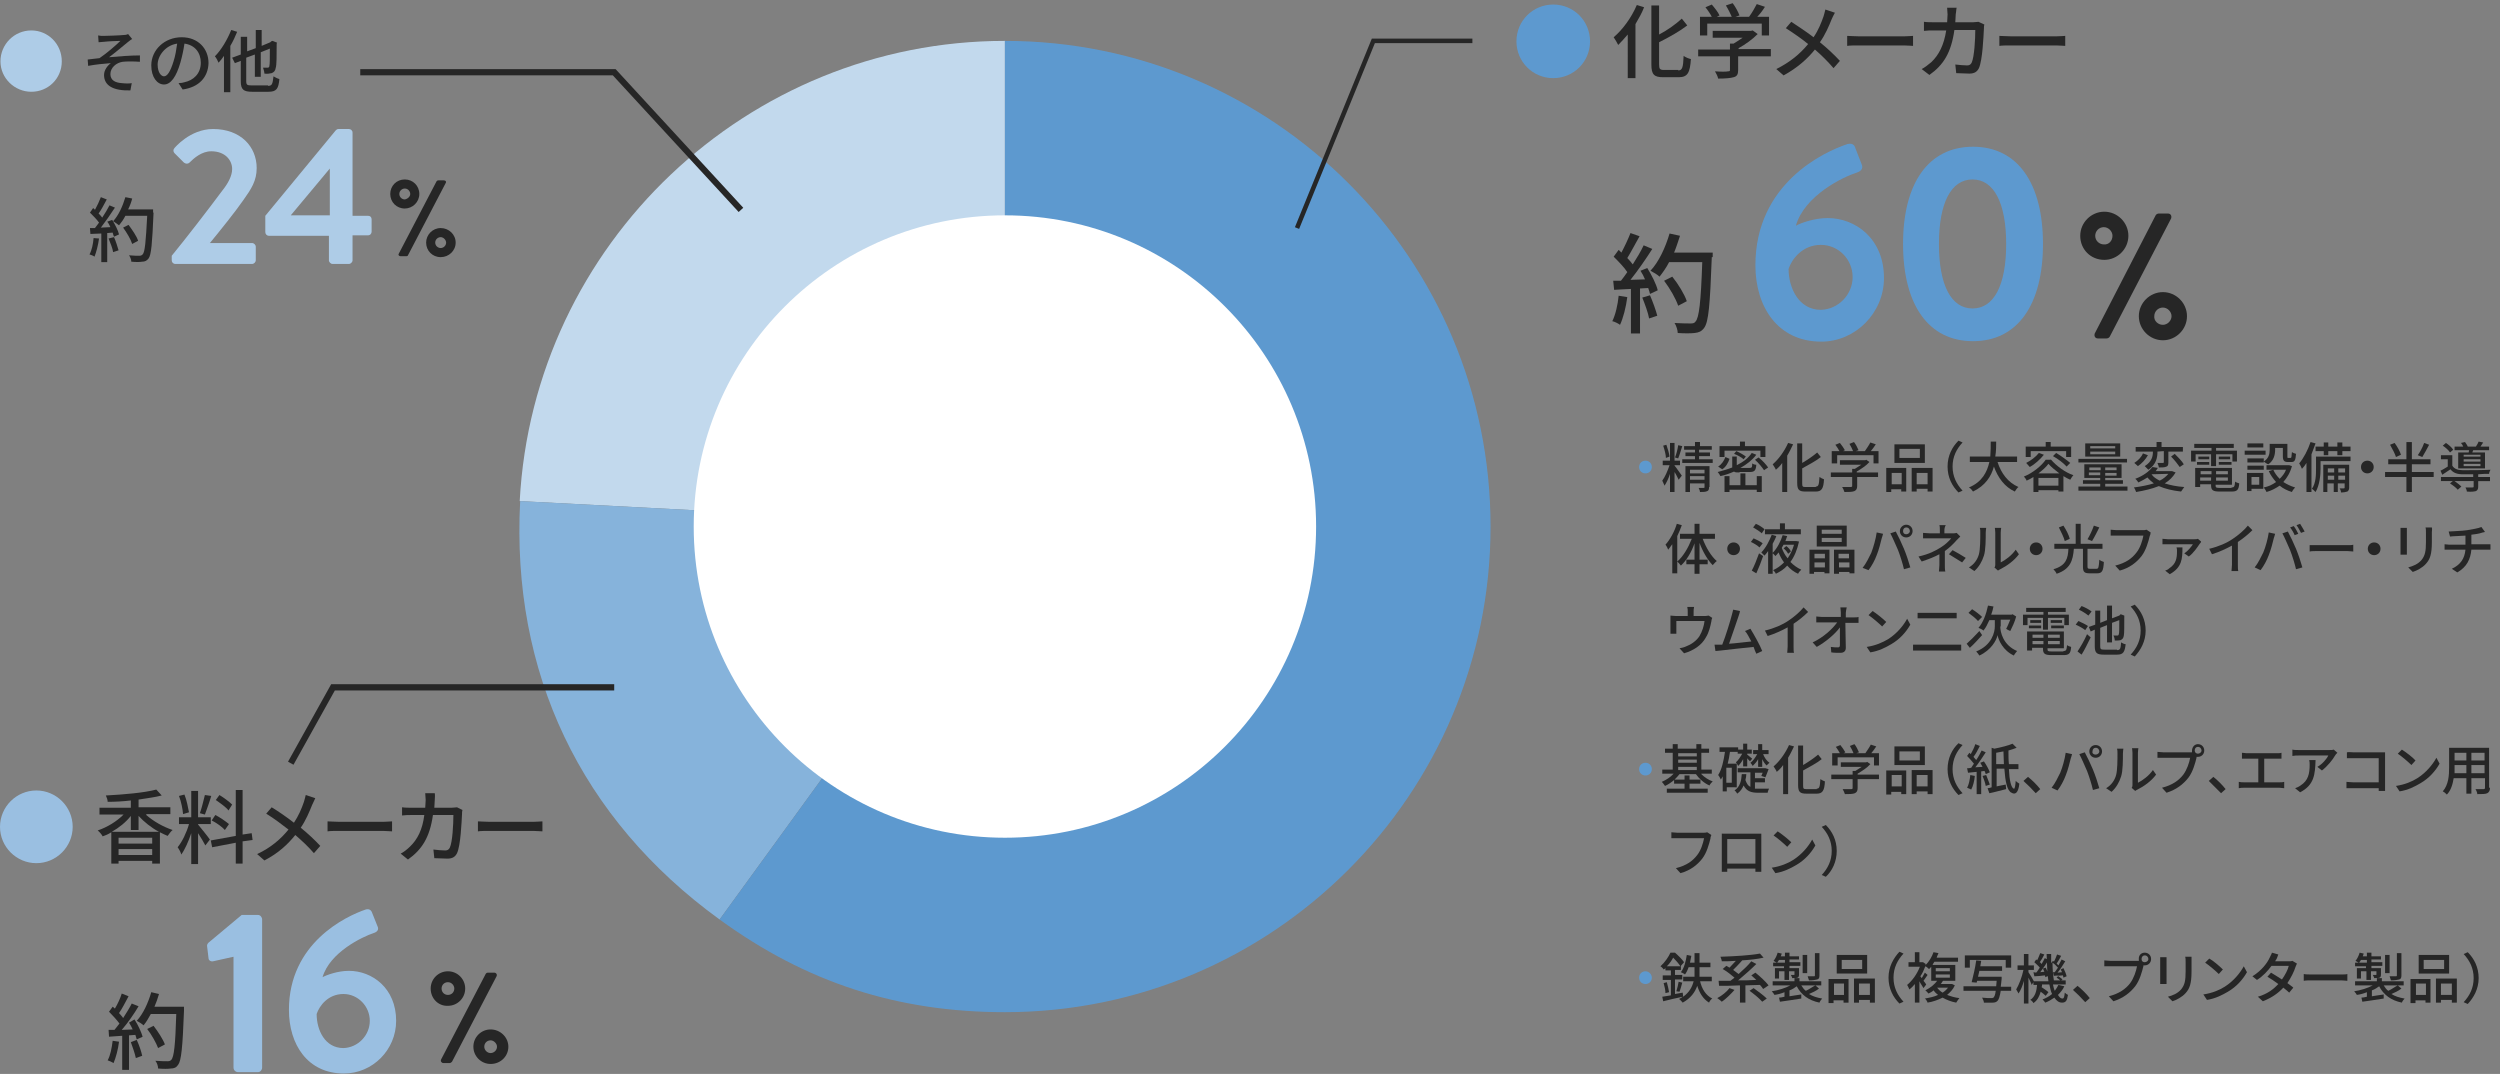
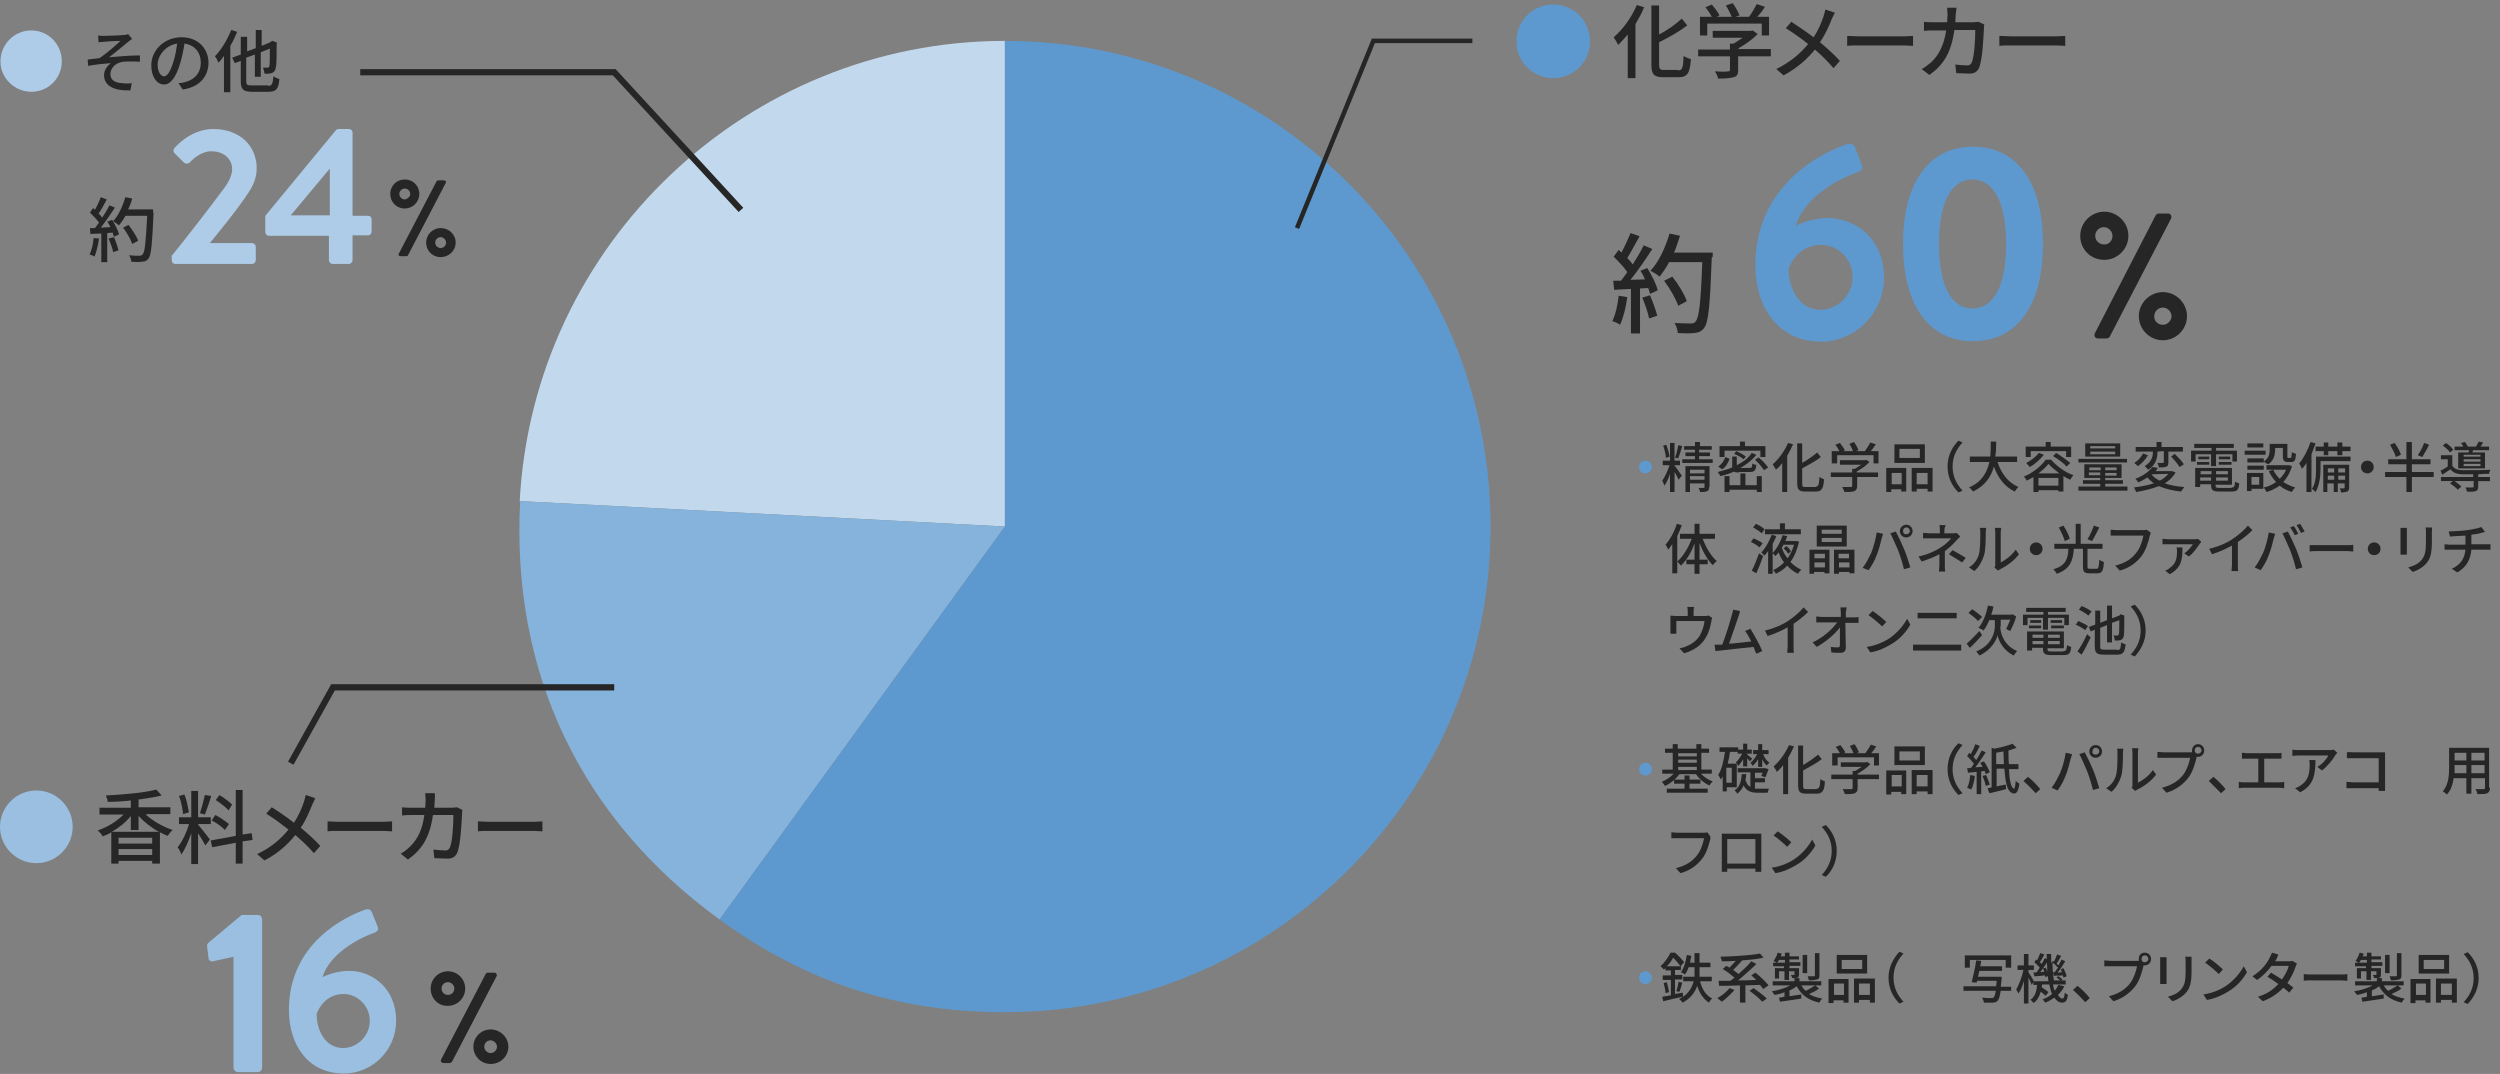
<svg xmlns="http://www.w3.org/2000/svg" version="1.1" id="レイヤー_1" x="0px" y="0px" viewBox="0 0 550.3 236.4" style="enable-background:new 0 0 550.3 236.4;" xml:space="preserve">
  <rect x="0" y="0" width="550.3" height="236.4" fill="#808080" stroke="none" />
  <style type="text/css">
	.st0{fill:#C2D9ED;}
	.st1{fill:#86B3DB;}
	.st2{fill:#5D99CF;}
	.st3{fill:#262626;}
	.st4{fill:#9ABFE1;}
	.st5{fill:#AECCE7;}
	.st6{fill:#FFFFFF;}
	.st7{fill:none;stroke:#262626;stroke-miterlimit:10;}
	.st8{fill:none;stroke:#262626;stroke-width:1.378;stroke-miterlimit:10;}
</style>
  <title>アセット 1</title>
  <g>
    <g>
      <path class="st0" d="M221.2,115.9l-106.8-5.6C117.4,53.7,164.5,9,221.2,9V115.9z" />
      <path class="st1" d="M221.2,115.9l-62.8,86.5c-30.6-22.2-45.9-54.4-43.9-92.1L221.2,115.9z" />
      <path class="st2" d="M221.2,115.9V9c59.1,0,106.9,47.9,106.9,106.9s-47.9,106.9-106.9,106.9c-23.6,0-43.7-6.5-62.8-20.4    L221.2,115.9z" />
    </g>
    <g>
      <g>
        <path class="st2" d="M341.9,1c4.5,0,8.1,3.6,8.1,8.1s-3.6,8.1-8.1,8.1c-4.5,0-8.1-3.6-8.1-8.1S337.4,1,341.9,1z" />
        <path class="st3" d="M361.9,1.6c-0.5,1.3-1.2,2.5-1.9,3.7v11.9h-1.7V7.6c-0.7,0.8-1.4,1.6-2.1,2.3c-0.2-0.4-0.7-1.3-1-1.7     c2-1.7,3.9-4.3,5.1-7.1L361.9,1.6z M369.4,15.5c0.9,0,1.1-0.6,1.2-3.2c0.4,0.3,1.1,0.6,1.6,0.7c-0.2,3-0.7,4-2.7,4h-3.4     c-2,0-2.6-0.6-2.6-2.8v-13h1.7v6.4c1.9-1,3.7-2.3,5-3.5l1.2,1.5c-1.7,1.3-4,2.6-6.2,3.7v4.9c0,1,0.2,1.2,1.1,1.2H369.4z" />
        <path class="st3" d="M389.7,12.4h-7.1v3c0,0.9-0.2,1.4-1,1.6c-0.7,0.2-1.8,0.3-3.4,0.3c-0.1-0.5-0.4-1.1-0.7-1.6     c1.3,0.1,2.5,0.1,2.9,0c0.4,0,0.4-0.1,0.4-0.4v-2.9h-7v-1.5h7V9.6h0.8c0.7-0.4,1.4-0.9,2-1.3H377V6.8h8.4l0.4-0.1l1.1,0.8     c-1.1,1.1-2.7,2.3-4.2,3.1v0.2h7.1V12.4z M375.8,7.8h-1.6V3.7h2.6c-0.3-0.6-0.9-1.5-1.4-2.1l1.4-0.6c0.6,0.7,1.4,1.7,1.7,2.4     l-0.6,0.3h3.3c-0.3-0.7-0.8-1.7-1.3-2.5l1.5-0.5c0.6,0.8,1.2,1.9,1.5,2.7l-0.9,0.3h3c0.6-0.8,1.3-2,1.7-2.8l1.8,0.6     c-0.5,0.8-1.1,1.6-1.7,2.2h2.6v4.1h-1.6V5.2h-12V7.8z" />
        <path class="st3" d="M403.2,4.2c-0.6,1.5-1.4,3.4-2.6,5.1c1.6,1.3,3.1,2.7,4.4,4.1l-1.4,1.6c-1.3-1.5-2.6-2.8-4.1-4.1     c-1.6,2-3.8,4-6.9,5.7l-1.6-1.4c3-1.5,5.2-3.3,7-5.5c-1.3-1.1-3.2-2.4-4.9-3.5l1.2-1.4c1.5,1,3.5,2.3,4.9,3.4     c1.1-1.6,1.7-3.2,2.2-4.6c0.1-0.4,0.3-1,0.4-1.5l2.1,0.7C403.7,3.1,403.4,3.8,403.2,4.2z" />
        <path class="st3" d="M409.3,8h9.8c0.9,0,1.6-0.1,2-0.1v2.2c-0.4,0-1.2-0.1-2-0.1h-9.8c-1,0-2.1,0-2.7,0.1V7.9     C407.2,7.9,408.3,8,409.3,8z" />
        <path class="st3" d="M430.5,3.1c0,0.6-0.1,1.2-0.1,1.8h3.9c0.5,0,0.9-0.1,1.2-0.1l1.3,0.6c-0.1,0.3-0.1,0.7-0.1,0.9     c-0.1,1.8-0.3,6.9-1.1,8.7c-0.4,0.8-1,1.2-2.1,1.2c-1,0-2-0.1-2.9-0.1l-0.2-1.9c0.9,0.1,1.9,0.2,2.6,0.2c0.5,0,0.8-0.2,1-0.6     c0.6-1.3,0.8-5.3,0.8-7.2h-4.6c-0.7,5-2.4,7.7-5.5,9.9l-1.7-1.3c0.6-0.3,1.4-0.9,2.1-1.5c1.7-1.6,2.8-3.8,3.3-7h-2.7     c-0.7,0-1.5,0-2.2,0.1V4.8c0.7,0.1,1.5,0.1,2.2,0.1h2.9c0-0.5,0.1-1.1,0.1-1.7c0-0.4-0.1-1.1-0.1-1.5h2.1     C430.6,2,430.6,2.7,430.5,3.1z" />
        <path class="st3" d="M442.8,8h9.8c0.9,0,1.6-0.1,2-0.1v2.2c-0.4,0-1.2-0.1-2-0.1h-9.8c-1,0-2.1,0-2.7,0.1V7.9     C440.7,7.9,441.9,8,442.8,8z" />
      </g>
    </g>
    <g>
      <g>
        <path class="st2" d="M406.7,31.7c0.9-0.2,1.5,0.1,1.7,0.9l1.4,3.6c0.3,0.7,0.1,1.4-1.1,1.8c-2.9,0.9-11.5,5-13.4,11.7     c1-0.6,4.1-1.7,7-1.7c6.1,0,12.4,4.5,12.4,13.2c0,7.7-6.3,14-13.8,14c-9.6,0-14.5-7.7-14.5-16.8     C386.4,40.4,401.5,33.4,406.7,31.7z M407.8,61c0-3.9-3.1-7.1-7-7.1c-4,0-6.4,3.1-7.1,5.3c0,4.1,2.2,9,7.1,9     C404.7,68.1,407.8,64.8,407.8,61z" />
        <path class="st2" d="M418.9,53.7c0-13.4,5.6-21.4,15.4-21.4s15.4,8,15.4,21.4c0,13.4-5.6,21.4-15.4,21.4S418.9,67.1,418.9,53.7z      M441.6,53.7c0-9-2.7-14.2-7.4-14.2s-7.4,5.1-7.4,14.2c0,9.1,2.7,14.2,7.4,14.2S441.6,62.8,441.6,53.7z" />
      </g>
    </g>
    <g>
      <g>
        <path class="st3" d="M457.9,51.9c0-2.9,2.4-5.3,5.3-5.3c2.9,0,5.3,2.4,5.3,5.3c0,2.9-2.4,5.3-5.3,5.3     C460.2,57.2,457.9,54.9,457.9,51.9z M474.5,47.4c0.1-0.2,0.4-0.4,0.7-0.4h2c0.6,0,0.9,0.5,0.7,1.1l-13.5,26     c-0.1,0.2-0.4,0.4-0.7,0.4h-1.9c-0.6,0-0.9-0.5-0.7-1.1L474.5,47.4z M465,51.9c0-1-0.9-1.9-1.9-1.9c-1.1,0-1.9,0.9-1.9,1.9     c0,1.1,0.9,1.9,1.9,1.9C464.2,53.9,465,53,465,51.9z M476.1,64.3c2.9,0,5.3,2.4,5.3,5.3s-2.4,5.3-5.3,5.3c-2.9,0-5.3-2.4-5.3-5.3     S473.2,64.3,476.1,64.3z M476.1,71.5c1,0,1.9-0.9,1.9-1.9c0-1-0.9-1.9-1.9-1.9c-1.1,0-1.9,0.9-1.9,1.9     C474.1,70.6,475,71.5,476.1,71.5z" />
      </g>
    </g>
    <g>
      <g>
        <path class="st3" d="M358.2,65.4c-0.3,2.3-0.9,4.6-1.6,6.1c-0.4-0.3-1.2-0.7-1.7-0.8c0.7-1.4,1.2-3.6,1.4-5.6L358.2,65.4z      M362.6,59c1,1.6,2,3.6,2.3,4.9l-1.7,0.8c-0.1-0.4-0.2-0.8-0.4-1.3l-1.8,0.1v9.9h-2v-9.8c-1.4,0.1-2.6,0.1-3.7,0.2l-0.2-2l1.7,0     c0.5-0.6,0.9-1.2,1.4-1.9c-0.7-1.1-2-2.4-3-3.4l1.1-1.5c0.2,0.2,0.4,0.4,0.6,0.6c0.7-1.3,1.5-3,2-4.3l2,0.7     c-0.9,1.6-1.9,3.5-2.7,4.8c0.5,0.5,0.9,1,1.2,1.4c0.9-1.4,1.8-2.9,2.4-4.2l1.9,0.8c-1.4,2.2-3.2,4.8-4.8,6.8l3.2-0.1     c-0.3-0.7-0.6-1.3-1-1.9L362.6,59z M363.2,65c0.6,1.4,1.3,3.3,1.6,4.5l-1.8,0.6c-0.2-1.2-0.9-3.1-1.5-4.6L363.2,65z M376.8,56.6     c-0.4,10.6-0.7,14.3-1.7,15.6c-0.6,0.8-1.2,1-2.1,1.1c-0.8,0.1-2.3,0.1-3.7,0c0-0.6-0.3-1.6-0.7-2.2c1.6,0.1,3,0.1,3.6,0.1     c0.5,0,0.8-0.1,1-0.4c0.8-0.8,1.2-4.3,1.5-13.1h-7.3c-0.6,1.2-1.4,2.3-2.1,3.2c-0.4-0.4-1.4-1-2-1.3c1.8-1.9,3.3-5.1,4.2-8.2     l2.3,0.5c-0.4,1.2-0.8,2.5-1.3,3.7h8.5V56.6z M369.4,67.3c-0.5-1.5-1.8-3.8-3.1-5.5l1.8-0.9c1.3,1.6,2.7,3.9,3.2,5.4L369.4,67.3z     " />
      </g>
    </g>
    <g>
      <g>
        <path class="st4" d="M8,174c4.4,0,8,3.6,8,8s-3.6,8-8,8c-4.4,0-8-3.6-8-8S3.6,174,8,174z" />
        <path class="st3" d="M32.2,179.4c1.6,1.4,3.7,2.6,5.8,3.3c-0.4,0.3-0.8,0.9-1.1,1.3c-0.5-0.2-1.1-0.5-1.7-0.8v6.9h-1.7v-0.6h-7.4     v0.6h-1.6v-6.9c-0.6,0.4-1.3,0.7-1.9,0.9c-0.2-0.4-0.7-1-1.1-1.3c2.1-0.7,4.2-2,5.7-3.5h-5.3v-1.5h6.9v-1.6     c-1.7,0.2-3.5,0.3-5.1,0.3c0-0.4-0.2-1-0.4-1.4c3.9-0.2,8.5-0.6,11.1-1.3l1.2,1.3c-1.5,0.4-3.2,0.6-5.1,0.9v1.7h7v1.5H32.2z      M35,183.1c-1.7-0.9-3.3-2.2-4.5-3.5v3.1h-1.7v-3.1c-1.1,1.4-2.6,2.6-4.2,3.5H35z M33.5,184.4h-7.4v1.3h7.4V184.4z M33.5,188.2     v-1.3h-7.4v1.3H33.5z" />
        <path class="st3" d="M43.6,181.5c0.5,0.6,2.2,2.7,2.6,3.3l-1,1.3c-0.3-0.6-1-1.8-1.6-2.7v6.8h-1.5v-6.8c-0.6,1.8-1.4,3.6-2.2,4.7     c-0.1-0.5-0.5-1.2-0.8-1.6c1-1.2,2-3.3,2.5-5.1h-2.2v-1.5h2.7v-5.8h1.5v5.8h2.8v1.5h-2.8V181.5z M40.3,179.2     c-0.1-1.1-0.4-2.7-0.9-4l1.2-0.3c0.5,1.2,0.8,2.9,1,3.9L40.3,179.2z M46.5,175.2c-0.4,1.4-1,3-1.4,4.1l-1.1-0.3     c0.4-1.1,0.8-2.8,1.1-4L46.5,175.2z M53.4,185.2v4.9h-1.5v-4.6l-5.2,1l-0.3-1.5l5.5-1v-10.1h1.5v9.8l2-0.3l0.2,1.5L53.4,185.2z      M49.5,182.7c-0.6-0.7-1.9-1.6-2.9-2.1l0.8-1.2c1,0.5,2.3,1.4,3,2L49.5,182.7z M50.3,178.4c-0.5-0.7-1.8-1.6-2.8-2.3l0.8-1.1     c1,0.6,2.2,1.5,2.8,2.1L50.3,178.4z" />
        <path class="st3" d="M68.7,177.2c-0.6,1.5-1.4,3.4-2.5,5c1.6,1.3,3.1,2.7,4.3,4l-1.4,1.6c-1.3-1.5-2.6-2.7-4.1-4     c-1.6,2-3.7,4-6.8,5.6l-1.6-1.4c3-1.4,5.2-3.3,6.9-5.4c-1.3-1-3.1-2.4-4.9-3.5l1.2-1.4c1.5,0.9,3.5,2.3,4.9,3.4     c1-1.5,1.7-3.1,2.2-4.6c0.1-0.4,0.3-1,0.4-1.5l2.1,0.7C69.2,176.1,68.9,176.8,68.7,177.2z" />
        <path class="st3" d="M74.7,180.9h9.6c0.8,0,1.5-0.1,2-0.1v2.2c-0.4,0-1.2-0.1-2-0.1h-9.6c-1,0-2,0-2.6,0.1v-2.2     C72.7,180.8,73.8,180.9,74.7,180.9z" />
        <path class="st3" d="M95.7,176.1c0,0.6-0.1,1.2-0.1,1.7h3.8c0.5,0,0.9-0.1,1.2-0.1l1.2,0.6c-0.1,0.3-0.1,0.7-0.1,0.9     c-0.1,1.8-0.3,6.9-1.1,8.6c-0.4,0.8-1,1.2-2.1,1.2c-1,0-2-0.1-2.9-0.1l-0.2-1.9c0.9,0.1,1.8,0.2,2.6,0.2c0.5,0,0.8-0.2,1-0.6     c0.6-1.2,0.8-5.2,0.8-7.2h-4.5c-0.7,4.9-2.4,7.6-5.5,9.8l-1.6-1.3c0.6-0.3,1.4-0.9,2-1.5c1.7-1.6,2.8-3.8,3.2-7h-2.7     c-0.7,0-1.5,0-2.2,0.1v-1.8c0.7,0.1,1.5,0.1,2.2,0.1h2.9c0-0.5,0.1-1.1,0.1-1.7c0-0.4-0.1-1.1-0.1-1.5h2.1     C95.8,175.1,95.7,175.7,95.7,176.1z" />
        <path class="st3" d="M107.8,180.9h9.6c0.8,0,1.5-0.1,2-0.1v2.2c-0.4,0-1.2-0.1-2-0.1h-9.6c-1,0-2,0-2.6,0.1v-2.2     C105.8,180.8,106.9,180.9,107.8,180.9z" />
      </g>
    </g>
    <g>
      <g>
        <path class="st4" d="M51.4,210.6l-4.5,1c-0.5,0.1-1-0.2-1-0.7l-0.3-2.5c-0.1-0.4,0.1-0.7,0.3-0.9l7.3-6.1h3.6     c0.5,0,0.9,0.5,0.9,1v32.6c0,0.5-0.4,1-0.9,1h-4.4c-0.6,0-1-0.5-1-1V210.6z" />
        <path class="st4" d="M80.5,200.2c0.7-0.2,1.2,0.1,1.4,0.7l1.2,3c0.3,0.6,0.1,1.2-0.9,1.5c-2.4,0.8-9.6,4.2-11.2,9.7     c0.9-0.5,3.4-1.4,5.8-1.4c5.1,0,10.4,3.8,10.4,11c0,6.4-5.2,11.6-11.5,11.6c-8,0-12.1-6.4-12.1-14     C63.6,207.6,76.1,201.7,80.5,200.2z M81.4,224.7c0-3.2-2.6-5.9-5.8-5.9c-3.4,0-5.3,2.6-5.9,4.4c0,3.5,1.8,7.5,5.9,7.5     C78.8,230.6,81.4,227.9,81.4,224.7z" />
      </g>
    </g>
    <g>
      <g>
        <path class="st3" d="M94.8,217.6c0-2.1,1.7-3.8,3.8-3.8c2.1,0,3.8,1.7,3.8,3.8s-1.7,3.8-3.8,3.8     C96.5,221.5,94.8,219.8,94.8,217.6z M106.9,214.4c0.1-0.2,0.3-0.3,0.5-0.3h1.4c0.4,0,0.7,0.4,0.5,0.8l-9.8,18.8     c-0.1,0.1-0.3,0.3-0.5,0.3h-1.4c-0.4,0-0.7-0.4-0.5-0.8L106.9,214.4z M100,217.6c0-0.7-0.6-1.4-1.4-1.4c-0.8,0-1.4,0.6-1.4,1.4     c0,0.8,0.6,1.4,1.4,1.4C99.4,219,100,218.4,100,217.6z M108,226.6c2.1,0,3.9,1.7,3.9,3.8s-1.7,3.8-3.9,3.8     c-2.1,0-3.8-1.7-3.8-3.8S105.9,226.6,108,226.6z M108,231.8c0.7,0,1.4-0.6,1.4-1.4c0-0.7-0.7-1.4-1.4-1.4c-0.8,0-1.4,0.6-1.4,1.4     C106.6,231.1,107.2,231.8,108,231.8z" />
      </g>
    </g>
    <g>
      <g>
-         <path class="st3" d="M26.2,229.3c-0.2,1.7-0.7,3.5-1.2,4.7c-0.3-0.2-1-0.5-1.3-0.6c0.6-1.1,0.9-2.7,1.1-4.3L26.2,229.3z      M29.6,224.4c0.8,1.2,1.5,2.8,1.8,3.8l-1.3,0.6c-0.1-0.3-0.2-0.6-0.3-1l-1.4,0.1v7.6h-1.5v-7.5c-1,0.1-2,0.1-2.9,0.2l-0.1-1.5     l1.3,0c0.3-0.4,0.7-0.9,1.1-1.4c-0.6-0.8-1.5-1.8-2.3-2.6l0.8-1.1c0.2,0.1,0.3,0.3,0.5,0.4c0.6-1,1.2-2.3,1.5-3.3l1.5,0.6     c-0.7,1.3-1.4,2.7-2.1,3.7c0.3,0.4,0.7,0.7,0.9,1.1c0.7-1.1,1.4-2.2,1.9-3.2l1.5,0.6c-1,1.7-2.4,3.7-3.7,5.2l2.4-0.1     c-0.2-0.5-0.5-1-0.8-1.5L29.6,224.4z M30.1,228.9c0.5,1.1,1,2.5,1.2,3.5l-1.4,0.5c-0.2-1-0.7-2.4-1.1-3.5L30.1,228.9z      M40.5,222.5c-0.3,8.1-0.6,11-1.3,11.9c-0.4,0.6-0.9,0.8-1.6,0.8c-0.6,0.1-1.7,0.1-2.8,0c0-0.5-0.2-1.2-0.6-1.7     c1.2,0.1,2.3,0.1,2.7,0.1c0.4,0,0.6-0.1,0.8-0.3c0.6-0.6,0.9-3.3,1.1-10.1h-5.6c-0.5,0.9-1,1.8-1.6,2.5c-0.3-0.3-1.1-0.8-1.5-1     c1.4-1.5,2.5-3.9,3.2-6.3l1.7,0.4c-0.3,1-0.6,1.9-1,2.8h6.5V222.5z M34.8,230.7c-0.4-1.1-1.4-2.9-2.4-4.2l1.4-0.7     c1,1.3,2.1,3,2.5,4.1L34.8,230.7z" />
-       </g>
+         </g>
    </g>
    <g>
      <g>
        <path class="st5" d="M6.9,6.7c3.7,0,6.7,3,6.7,6.8s-3,6.7-6.7,6.7c-3.7,0-6.8-3-6.8-6.7S3.1,6.7,6.9,6.7z" />
        <path class="st3" d="M22.8,7.9c0.6,0,3.6-0.1,4.5-0.2c0.4,0,0.7-0.1,0.9-0.2l0.9,1.1c-0.3,0.1-0.7,0.5-1,0.7     c-1.1,0.9-3,2.5-4.1,3.3c2.2-0.2,4.8-0.4,6.8-0.4l0,1.4c-1.5-0.1-2.9-0.1-3.8,0c-1.4,0.2-2.7,1.3-2.7,2.7c0,1.4,1.1,1.9,2.5,2     c0.9,0.1,1.7,0.1,2.2,0l-0.3,1.6c-3.7,0.1-5.8-1-5.8-3.4c0-1.1,0.8-2.1,1.5-2.6c-1.5,0.1-3.4,0.3-5,0.6l-0.1-1.4     c0.8-0.1,1.8-0.2,2.6-0.3c1.5-1,3.7-2.9,4.6-3.8c-0.6,0-2.9,0.1-3.6,0.2c-0.4,0-0.9,0.1-1.2,0.1l-0.1-1.5     C22,7.9,22.4,7.9,22.8,7.9z" />
        <path class="st3" d="M40.2,19.7l-0.9-1.4c0.5,0,1-0.1,1.3-0.2c1.9-0.4,3.6-1.8,3.6-4.3c0-2.2-1.3-3.9-3.6-4.2     c-0.2,1.4-0.5,2.8-0.9,4.2c-0.9,3.1-2.1,4.8-3.6,4.8s-2.8-1.6-2.8-4.2c0-3.4,2.9-6.2,6.7-6.2c3.6,0,5.9,2.5,5.9,5.7     C45.8,17,43.8,19.2,40.2,19.7z M36.1,16.8c0.7,0,1.4-1,2.1-3.3c0.4-1.2,0.6-2.5,0.8-3.9c-2.7,0.4-4.3,2.8-4.3,4.6     C34.7,16,35.5,16.8,36.1,16.8z" />
        <path class="st3" d="M52.2,7c-0.4,1-0.9,2.1-1.5,3.1v10.2h-1.4v-8c-0.4,0.6-0.8,1.1-1.2,1.5c-0.1-0.3-0.5-1.1-0.8-1.4     c1.4-1.4,2.7-3.6,3.6-5.8L52.2,7z M59,18.9c0.9,0,1-0.4,1.2-2.1c0.3,0.2,0.9,0.5,1.3,0.6c-0.2,2.1-0.6,2.8-2.4,2.8h-3.6     c-1.9,0-2.5-0.5-2.5-2.3v-4.5l-1.3,0.5l-0.6-1.2l1.9-0.7V8.1h1.4v3.2l1.9-0.7v-4h1.3v3.5l1.9-0.8l0.2-0.2L60,9l1,0.4l-0.1,0.2     c0,2.7,0,4.7-0.2,5.3c-0.1,0.7-0.4,1-0.9,1.2c-0.4,0.1-1.1,0.2-1.6,0.1c0-0.4-0.2-1-0.3-1.3c0.4,0,0.9,0,1,0     c0.2,0,0.4-0.1,0.4-0.4c0.1-0.4,0.1-1.6,0.1-3.8l-2,0.8v5.4h-1.3v-4.9l-1.9,0.7v5.1c0,0.9,0.2,1,1.2,1H59z" />
      </g>
    </g>
    <g>
      <g>
        <path class="st5" d="M37.8,56.3c2.8-3.4,8.3-10.5,11.1-14.3c1.3-1.6,2.2-3.3,2.2-4.8c0-1.9-1.5-3.9-4.6-3.9     c-2.1,0-3.8,1.5-4.8,2.5c-0.3,0.3-0.8,0.3-1.2,0l-2.1-2.1c-0.3-0.3-0.3-0.8,0-1.1c0,0,3.4-4.2,8.5-4.2c6.1,0,9.6,3.9,9.6,8.6     c0,2.8-1.2,4.6-2.9,7c-1.8,2.6-5.1,6.7-7.4,9.5h9.3c0.4,0,0.8,0.4,0.8,0.8v3c0,0.4-0.4,0.8-0.8,0.8H38.6c-0.5,0-0.8-0.4-0.8-0.8     V56.3z" />
        <path class="st5" d="M58.4,51.1v-3.6l15.5-18.8c0.1-0.1,0.3-0.3,0.6-0.3h2.3c0.4,0,0.8,0.3,0.8,0.8v18.3h3.4     c0.5,0,0.8,0.3,0.8,0.8V51c0,0.4-0.3,0.8-0.8,0.8h-3.4l0,5.5c0,0.4-0.4,0.8-0.8,0.8h-3.6c-0.4,0-0.8-0.4-0.8-0.8v-5.4H59.2     C58.7,51.9,58.4,51.5,58.4,51.1z M72.6,47.4V37.1L64,47.4H72.6z" />
      </g>
    </g>
    <g>
      <g>
        <path class="st3" d="M85.9,42.7c0-1.8,1.4-3.2,3.2-3.2c1.8,0,3.2,1.4,3.2,3.2s-1.5,3.2-3.2,3.2C87.3,45.9,85.9,44.5,85.9,42.7z      M96.1,39.9c0.1-0.1,0.2-0.2,0.4-0.2h1.2c0.4,0,0.6,0.3,0.4,0.6l-8.3,15.9c0,0.1-0.2,0.2-0.4,0.2h-1.2c-0.4,0-0.6-0.3-0.4-0.6     L96.1,39.9z M90.3,42.7c0-0.6-0.5-1.2-1.2-1.2c-0.6,0-1.2,0.5-1.2,1.2c0,0.6,0.5,1.2,1.2,1.2C89.7,43.8,90.3,43.3,90.3,42.7z      M97,50.2c1.8,0,3.3,1.4,3.3,3.2c0,1.8-1.5,3.2-3.3,3.2c-1.8,0-3.2-1.4-3.2-3.2C93.8,51.7,95.2,50.2,97,50.2z M97,54.6     c0.6,0,1.2-0.5,1.2-1.2c0-0.6-0.6-1.2-1.2-1.2c-0.6,0-1.2,0.5-1.2,1.2C95.8,54.1,96.4,54.6,97,54.6z" />
      </g>
    </g>
    <g>
      <g>
        <path class="st3" d="M21.8,52.5c-0.2,1.5-0.6,3-1,4c-0.2-0.2-0.8-0.4-1.1-0.5c0.5-0.9,0.8-2.3,0.9-3.6L21.8,52.5z M24.7,48.4     c0.6,1,1.3,2.3,1.5,3.2l-1.1,0.5c-0.1-0.2-0.2-0.5-0.3-0.9l-1.2,0.1v6.4h-1.3v-6.3c-0.9,0-1.7,0.1-2.4,0.1l-0.1-1.3l1.1,0     c0.3-0.4,0.6-0.8,0.9-1.2c-0.5-0.7-1.3-1.5-2-2.2l0.7-1c0.1,0.1,0.3,0.2,0.4,0.4c0.5-0.9,1-2,1.3-2.8l1.3,0.5     c-0.6,1.1-1.2,2.3-1.8,3.1c0.3,0.3,0.6,0.6,0.8,0.9c0.6-0.9,1.2-1.9,1.6-2.7l1.2,0.5c-0.9,1.4-2.1,3.1-3.1,4.4l2.1-0.1     c-0.2-0.4-0.4-0.9-0.7-1.2L24.7,48.4z M25.1,52.2c0.4,0.9,0.8,2.2,1,2.9l-1.2,0.4c-0.1-0.8-0.6-2-1-3L25.1,52.2z M33.8,46.8     c-0.3,6.9-0.5,9.3-1.1,10.1c-0.4,0.5-0.8,0.7-1.4,0.7c-0.5,0.1-1.5,0.1-2.4,0c0-0.4-0.2-1-0.5-1.4c1,0.1,1.9,0.1,2.3,0.1     c0.3,0,0.5-0.1,0.7-0.3c0.5-0.5,0.7-2.8,1-8.5h-4.8c-0.4,0.8-0.9,1.5-1.4,2.1c-0.3-0.2-0.9-0.7-1.3-0.9c1.2-1.3,2.1-3.3,2.7-5.3     l1.5,0.3c-0.2,0.8-0.5,1.6-0.9,2.4h5.5V46.8z M29.1,53.7c-0.3-1-1.2-2.5-2-3.6l1.2-0.6c0.8,1.1,1.8,2.5,2.1,3.5L29.1,53.7z" />
      </g>
    </g>
-     <circle class="st6" cx="221.2" cy="115.9" r="68.5" />
    <polyline class="st7" points="324.1,9 302.3,9 285.5,50.2  " />
    <g>
      <path class="st2" d="M363.6,102.8c0,0.8-0.6,1.4-1.4,1.4s-1.4-0.6-1.4-1.4s0.6-1.4,1.4-1.4S363.6,102,363.6,102.8z" />
      <path class="st3" d="M368.6,102.5c0.3,0.3,1.3,1.8,1.6,2.2l-0.7,0.9c-0.2-0.4-0.5-1.1-0.9-1.7v4.4h-1v-4c-0.3,1-0.8,2-1.2,2.6    c-0.1-0.3-0.4-0.8-0.5-1.1c0.6-0.8,1.2-2.2,1.6-3.4H366v-1h1.6v-3.9h1v3.9h1.2v1h-1.2V102.5z M366.7,100.8c0-0.7-0.3-1.8-0.6-2.7    l0.7-0.2c0.3,0.8,0.6,1.9,0.7,2.6L366.7,100.8z M370.3,98.2c-0.3,0.9-0.6,2-0.9,2.7l-0.7-0.2c0.3-0.7,0.6-1.9,0.7-2.7L370.3,98.2z     M377,101.1v0.8h-6.7v-0.8h2.8v-0.7h-2.1v-0.8h2.1V99h-2.4v-0.8h2.4v-0.9h1.1v0.9h2.6V99H374v0.6h2.4v0.8H374v0.7H377z     M376.2,107.2c0,0.5-0.1,0.8-0.4,0.9c-0.4,0.2-0.9,0.2-1.6,0.2c0-0.3-0.2-0.7-0.3-0.9c0.5,0,1,0,1.1,0c0.2,0,0.2,0,0.2-0.2v-0.8    H372v1.9h-1v-5.7h5.3V107.2z M372,103.4v0.8h3.2v-0.8H372z M375.2,105.6v-0.8H372v0.8H375.2z" />
      <path class="st3" d="M382.9,104c-0.6,0-1,0-1.2-0.2c-0.9,0.4-2,0.8-3,1c-0.1-0.2-0.4-0.7-0.6-0.9c1.1-0.3,2.2-0.6,3.2-1    c0-0.1,0-0.1,0-0.2v-2.2h1v1.9c1.4-0.7,2.6-1.6,3.3-2.7l1,0.4c-0.9,1.2-2.1,2.1-3.5,2.9h2c0.5,0,0.6-0.1,0.6-1    c0.2,0.2,0.6,0.3,0.9,0.3c-0.1,1.3-0.4,1.6-1.5,1.6H382.9z M380.7,101c-0.3,0.9-0.8,1.8-1.6,2.3l-0.9-0.6c0.8-0.5,1.3-1.3,1.6-2.1    L380.7,101z M379.6,100.6h-1.1v-2.4h4.5v-1h1.1v1h4.5v2.4h-1.1v-1.4h-7.9V100.6z M386.7,104.8h1.1v3.5h-1.1v-0.5h-6v0.5h-1.1v-3.5    h1.1v2h2.4v-2.6h1.1v2.6h2.5V104.8z M383.8,101.1c-0.4-0.4-1.3-0.9-2.1-1.2l0.5-0.6c0.7,0.3,1.6,0.8,2.1,1.2L383.8,101.1z     M387.1,100.7c0.8,0.6,1.7,1.6,2.1,2.2l-0.9,0.6c-0.4-0.6-1.2-1.6-2-2.3L387.1,100.7z" />
      <path class="st3" d="M394.7,97.8c-0.4,0.8-0.8,1.7-1.3,2.5v8h-1.1v-6.4c-0.4,0.6-0.9,1.1-1.4,1.5c-0.1-0.3-0.5-0.9-0.7-1.2    c1.3-1.1,2.6-2.9,3.4-4.7L394.7,97.8z M399.7,107.1c0.6,0,0.7-0.4,0.8-2.1c0.3,0.2,0.7,0.4,1,0.5c-0.1,2-0.5,2.7-1.8,2.7h-2.3    c-1.4,0-1.8-0.4-1.8-1.9v-8.7h1.1v4.3c1.2-0.7,2.5-1.6,3.3-2.3l0.8,1c-1.1,0.9-2.7,1.7-4.1,2.5v3.3c0,0.7,0.1,0.8,0.7,0.8H399.7z" />
      <path class="st3" d="M413.5,105h-4.7v2c0,0.6-0.2,0.9-0.6,1.1c-0.5,0.2-1.2,0.2-2.2,0.2c-0.1-0.3-0.3-0.8-0.5-1.1    c0.8,0,1.7,0,1.9,0c0.2,0,0.3-0.1,0.3-0.2v-2H403v-1h4.7v-0.8h0.6c0.5-0.3,0.9-0.6,1.4-0.9H405v-1h5.6l0.2-0.1l0.7,0.5    c-0.7,0.8-1.8,1.5-2.8,2.1v0.2h4.7V105z M404.2,102h-1v-2.7h1.7c-0.2-0.4-0.6-1-0.9-1.4l1-0.4c0.4,0.5,0.9,1.2,1.1,1.6l-0.4,0.2    h2.2c-0.2-0.5-0.5-1.1-0.8-1.6l1-0.4c0.4,0.5,0.8,1.3,1,1.8l-0.6,0.2h2c0.4-0.6,0.9-1.3,1.2-1.9l1.2,0.4c-0.3,0.5-0.7,1-1.1,1.5    h1.7v2.7h-1.1v-1.8h-8V102z" />
      <path class="st3" d="M415.3,103h4.3v5.2h-1.1v-0.5h-2.2v0.6h-1.1V103z M416.4,104.1v2.5h2.2v-2.5H416.4z M423.7,101.9H417v-4.1    h6.7V101.9z M422.6,98.8h-4.5v2h4.5V98.8z M425.4,103v5.2h-1.1v-0.6h-2.4v0.6h-1.1V103H425.4z M424.3,106.6v-2.5h-2.4v2.5H424.3z" />
      <path class="st3" d="M431.1,97l0.9,0.4c-1.3,1.4-2.2,3.1-2.2,5.3c0,2.2,0.9,3.9,2.2,5.3l-0.9,0.4c-1.4-1.4-2.4-3.3-2.4-5.7    S429.7,98.4,431.1,97z" />
      <path class="st3" d="M439.7,101.7c0.8,2.5,2.3,4.5,4.6,5.5c-0.3,0.2-0.6,0.7-0.8,1c-2.2-1-3.7-3-4.6-5.5c-0.6,2.2-1.9,4.2-4.6,5.5    c-0.2-0.3-0.5-0.7-0.9-0.9c2.9-1.2,4-3.4,4.5-5.6h-4.3v-1.2h4.5c0.1-1.2,0.1-2.4,0.1-3.3h1.2c0,1,0,2.1-0.2,3.3h4.8v1.2H439.7z" />
      <path class="st3" d="M451.4,101.1c1.3,1.5,3.2,2.9,5,3.5c-0.3,0.3-0.5,0.7-0.7,1c-0.5-0.2-1-0.5-1.5-0.8v3.4h-1.1v-0.3h-4.4v0.4    h-1.1V105c-0.5,0.3-1,0.6-1.5,0.8c-0.1-0.3-0.4-0.7-0.6-0.9c2-0.8,3.9-2.4,4.8-3.7H451.4z M447,100.6h-1.1v-2.3h4.4v-1h1.1v1h4.5    v2.3h-1.1v-1.3H447V100.6z M449.9,100.1c-0.8,1-2,2.1-3.1,2.7c-0.2-0.2-0.6-0.7-0.8-0.9c1-0.5,2.1-1.3,2.8-2.2L449.9,100.1z     M453.3,104.2c-0.9-0.7-1.8-1.4-2.4-2.1c-0.5,0.7-1.3,1.4-2.2,2.1H453.3z M453.1,106.9v-1.7h-4.4v1.7H453.1z M452.6,99.7    c1,0.6,2.4,1.6,3.1,2.2l-0.8,0.8c-0.6-0.7-1.9-1.7-3-2.3L452.6,99.7z" />
      <path class="st3" d="M468.3,107.1v0.9h-10.8v-0.9h4.8v-0.6h-3.8v-0.8h3.8v-0.5h-3.5v-3h8.2v3h-3.6v0.5h3.9v0.8h-3.9v0.6H468.3z     M468.2,101.8h-10.7V101h10.7V101.8z M466.7,100.5H459v-2.9h7.7V100.5z M459.9,103.5h2.5v-0.6h-2.5V103.5z M462.3,104.6v-0.6h-2.5    v0.6H462.3z M465.6,98.2h-5.5v0.5h5.5V98.2z M465.6,99.4h-5.5v0.6h5.5V99.4z M465.9,102.9h-2.5v0.6h2.5V102.9z M465.9,104.1h-2.5    v0.6h2.5V104.1z" />
      <path class="st3" d="M478.9,104c-0.6,1-1.4,1.8-2.4,2.4c1.2,0.4,2.7,0.7,4.3,0.8c-0.2,0.3-0.5,0.7-0.7,1c-1.9-0.2-3.5-0.6-4.9-1.2    c-1.5,0.6-3.2,1-5,1.3c-0.1-0.3-0.3-0.8-0.5-1c1.6-0.2,3.1-0.5,4.4-0.9c-0.5-0.4-1-0.8-1.4-1.3c-0.6,0.4-1.2,0.7-2,1.1    c-0.2-0.3-0.5-0.7-0.7-0.8c1.9-0.7,3.1-1.7,3.8-2.6l1.2,0.2c-0.2,0.2-0.3,0.5-0.5,0.7h3.4l0.2,0L478.9,104z M472.8,100.2    c-0.5,0.9-1.3,1.8-2.2,2.4c-0.2-0.2-0.6-0.5-0.8-0.7c0.8-0.5,1.6-1.3,1.9-2.1L472.8,100.2z M474.9,99.4c0,1.2-0.2,2.8-2,4    c-0.2-0.2-0.6-0.6-0.8-0.8c1.6-1,1.8-2.2,1.8-3.2h-3.8v-1h4.6v-1.1h1.1v1.1h4.7v1h-3.2v2.4c0,0.5-0.1,0.8-0.4,0.9    c-0.4,0.2-0.9,0.2-1.7,0.2c0-0.3-0.2-0.7-0.3-1c0.5,0,1,0,1.2,0c0.1,0,0.2,0,0.2-0.2v-2.4L474.9,99.4L474.9,99.4z M473.6,104.4    c0.4,0.6,1,1,1.8,1.4c0.8-0.4,1.4-0.9,1.9-1.5L473.6,104.4L473.6,104.4z M478.7,99.9c0.7,0.7,1.6,1.6,2,2.3l-0.9,0.6    c-0.4-0.6-1.2-1.6-1.9-2.3L478.7,99.9z" />
      <path class="st3" d="M486.8,100h-3.5v1.6h-1v-2.4h4.5v-0.6H483v-0.9h8.7v0.9h-3.9v0.6h4.6v2.4h-1V100h-3.6v2.6h-1.1V100z     M491.2,107.3c0.6,0,0.7-0.2,0.8-1.3c0.2,0.2,0.6,0.3,0.9,0.4c-0.1,1.5-0.5,1.8-1.7,1.8h-2.6c-1.5,0-1.9-0.3-1.9-1.4v-0.2h-2.4    v0.6h-1.1v-4.2h8.1v3.7h-3.6v0.2c0,0.4,0.1,0.5,0.9,0.5H491.2z M483.6,101.7h2.7v0.6h-2.7V101.7z M486.3,100.5v0.6h-2.4v-0.6    H486.3z M484.4,103.7v0.7h2.4v-0.7H484.4z M486.7,105.8v-0.7h-2.4v0.7H486.7z M490.4,103.7h-2.6v0.7h2.6V103.7z M490.4,105.8v-0.7    h-2.6v0.7H490.4z M490.9,100.5v0.6h-2.5v-0.6H490.9z M488.4,101.7h2.8v0.6h-2.8V101.7z" />
      <path class="st3" d="M498.7,100.1h-4.6v-0.9h4.6V100.1z M498.3,107.6h-2.7v0.5h-1v-4h3.6V107.6z M498.3,101.6    c1.1-0.7,1.3-1.7,1.3-2.5v-1.4h3.9v2.8c0,0.3,0,0.3,0.2,0.3h0.5c0.2,0,0.2-0.2,0.3-1.3c0.2,0.2,0.6,0.3,0.9,0.4    c-0.1,1.4-0.3,1.8-1,1.8h-0.8c-0.8,0-1.1-0.3-1.1-1.3v-1.8h-1.7v0.4c0,1.1-0.3,2.4-1.5,3.2C498.9,102.1,498.5,101.7,498.3,101.6    v0.2h-3.6v-0.9h3.6V101.6z M494.7,102.5h3.6v0.9h-3.6V102.5z M498.2,98.5h-3.5v-0.9h3.5V98.5z M495.6,105v1.7h1.7V105H495.6z     M504.5,102.6c-0.4,1.5-1.1,2.6-1.9,3.5c0.8,0.5,1.6,0.9,2.6,1.2c-0.2,0.2-0.6,0.7-0.7,1c-1-0.3-2-0.8-2.7-1.4    c-0.9,0.6-1.8,1.1-2.9,1.4c-0.1-0.3-0.4-0.7-0.6-1c1-0.2,1.9-0.6,2.7-1.2c-0.6-0.7-1.2-1.5-1.6-2.4l1-0.3c0.3,0.7,0.8,1.4,1.4,2    c0.6-0.6,1.1-1.2,1.4-2h-4.3v-1h4.8l0.2,0L504.5,102.6z" />
      <path class="st3" d="M509.7,97.6c-0.3,0.8-0.6,1.6-0.9,2.4v8.3h-1.1v-6.4c-0.3,0.5-0.6,0.9-1,1.3c-0.1-0.3-0.4-0.9-0.6-1.2    c1-1.2,1.9-2.9,2.5-4.7L509.7,97.6z M517.4,101.5h-6.6v1.6c0,1.5-0.2,3.7-1.1,5.2c-0.2-0.2-0.6-0.6-0.8-0.7    c0.9-1.3,0.9-3.1,0.9-4.5v-2.6h7.6V101.5z M511.5,99.3h-1.8v-1h1.8v-0.9h1v0.9h2v-0.9h1.1v0.9h1.8v1h-1.8v0.9h-1.1v-0.9h-2v0.9h-1    V99.3z M517.1,107.3c0,0.4-0.1,0.7-0.4,0.9c-0.3,0.1-0.8,0.2-1.4,0.2c0-0.3-0.1-0.6-0.3-0.9c0.4,0,0.8,0,0.9,0    c0.1,0,0.2,0,0.2-0.2v-0.9h-1.5v1.9h-0.9v-1.9h-1.4v1.9h-0.9v-6h5.7V107.3z M512.4,103.1v0.9h1.4v-0.9H512.4z M513.8,105.6v-0.9    h-1.4v0.9H513.8z M514.7,103.1v0.9h1.5v-0.9H514.7z M516.2,105.6v-0.9h-1.5v0.9H516.2z" />
      <path class="st3" d="M522.5,102.8c0,0.8-0.6,1.4-1.4,1.4s-1.4-0.6-1.4-1.4s0.6-1.4,1.4-1.4S522.5,102,522.5,102.8z" />
      <path class="st3" d="M535.7,105h-4.8v3.3h-1.2V105h-4.7v-1.1h4.7v-1.7h-4v-1.1h4v-3.8h1.2v3.8h4.1v1.1h-4.1v1.7h4.8V105z     M527.4,100.6c-0.2-0.7-0.8-1.8-1.3-2.7l1-0.4c0.6,0.8,1.2,1.9,1.4,2.6L527.4,100.6z M534.7,97.9c-0.5,1-1.1,2-1.5,2.7l-1-0.4    c0.5-0.7,1.1-1.8,1.4-2.7L534.7,97.9z" />
      <path class="st3" d="M545.5,105h2.6v0.9h-2.6v1.2c0,0.5-0.1,0.8-0.5,1c-0.4,0.1-1,0.2-2,0.1c0-0.3-0.2-0.7-0.3-0.9    c0.7,0,1.4,0,1.5,0c0.2,0,0.3,0,0.3-0.2v-1.2h-4.2c0.6,0.4,1.2,0.9,1.5,1.2l-0.8,0.7c-0.3-0.4-1.1-1-1.7-1.4l0.6-0.5h-2.6V105h7.1    v-0.6c-0.9,0-1.7,0-2.3,0c-1.2,0-2.1-0.3-2.7-1.1c-0.6,0.4-1.2,0.8-1.8,1.2l-0.4-0.9c0.5-0.2,1.1-0.6,1.6-0.9v-1.6h-1.5v-0.9h2.5    v2.3c0.4,0.7,1.2,1,2.3,1c1.4,0,4.5,0,6.1-0.1c-0.1,0.2-0.3,0.6-0.3,0.9c-0.6,0-1.5,0-2.4,0.1V105z M539.3,99.6    c-0.3-0.5-1-1.1-1.6-1.5l0.7-0.6c0.6,0.4,1.3,1,1.6,1.5L539.3,99.6z M543.4,99.6c0-0.2,0.1-0.3,0.1-0.5h-3.2v-0.8h1.9    c-0.1-0.3-0.3-0.6-0.5-0.8l0.9-0.2c0.2,0.3,0.5,0.7,0.6,1h1.8c0.2-0.3,0.5-0.8,0.6-1.1l1,0.2c-0.2,0.3-0.4,0.6-0.6,0.9h1.9v0.8    h-3.5c-0.1,0.2-0.1,0.3-0.2,0.5h2.8v3.5h-5.9v-3.5H543.4z M546,100.1h-3.7v0.4h3.7V100.1z M546,101.1h-3.7v0.5h3.7V101.1z     M546,102.1h-3.7v0.5h3.7V102.1z" />
      <path class="st3" d="M370.2,115.6c-0.3,0.8-0.6,1.6-1,2.4v8.2h-1.1v-6.4c-0.3,0.4-0.6,0.8-0.9,1.2c-0.1-0.3-0.4-0.9-0.6-1.1    c1-1.1,2-2.9,2.5-4.6L370.2,115.6z M374.8,118.6c0.7,1.9,1.9,3.9,3.1,4.9c-0.3,0.2-0.6,0.6-0.9,0.9c-1.1-1.1-2.2-3-2.9-4.9v3.7    h1.8v1h-1.8v2.1h-1.1v-2.1h-1.8v-1h1.8v-3.6c-0.7,2-1.8,3.8-3,4.9c-0.2-0.3-0.6-0.7-0.8-0.9c1.3-1.1,2.4-3,3.2-5h-2.6v-1.1h3.2    v-2.2h1.1v2.2h3.4v1.1H374.8z" />
-       <path class="st3" d="M383,120.8c0,0.8-0.6,1.4-1.4,1.4s-1.4-0.6-1.4-1.4s0.6-1.4,1.4-1.4S383,120,383,120.8z" />
      <path class="st3" d="M387.3,120.5c-0.4-0.4-1.2-0.9-1.9-1.2l0.6-0.8c0.7,0.3,1.5,0.7,2,1.1L387.3,120.5z M385.6,125.6    c0.5-0.9,1.1-2.4,1.6-3.8l0.9,0.6c-0.4,1.2-1,2.7-1.5,3.8L385.6,125.6z M387.8,117.4c-0.4-0.4-1.2-0.9-1.9-1.3l0.6-0.8    c0.7,0.3,1.5,0.8,1.9,1.2L387.8,117.4z M396,119.2c-0.4,1.8-1,3.3-1.9,4.5c0.7,0.7,1.5,1.3,2.4,1.7c-0.2,0.2-0.6,0.6-0.7,0.9    c-0.9-0.4-1.7-1-2.4-1.8c-0.7,0.8-1.5,1.3-2.5,1.8c-0.1-0.3-0.4-0.6-0.6-0.8c0.9-0.4,1.7-1,2.4-1.7c-0.5-0.7-0.9-1.4-1.2-2.2    c-0.2,0.3-0.5,0.6-0.7,0.8c-0.2-0.2-0.4-0.5-0.6-0.6v4.5h-1v-5c-0.3,0.4-0.5,0.7-0.8,1c-0.2-0.2-0.5-0.5-0.7-0.7    c1-1,1.8-2.6,2.3-3.9l1,0.3c-0.2,0.6-0.5,1.1-0.8,1.7v2c1-1,1.8-2.6,2.2-3.9l1,0.2c-0.1,0.4-0.3,0.7-0.4,1.1h2.2l0.2,0L396,119.2z     M388.5,117.6v-1.1h3.3v-1.3h1.1v1.3h3.5v1.1H388.5z M392.6,119.9c-0.1,0.2-0.3,0.5-0.4,0.7c0.3,0.8,0.7,1.6,1.3,2.3    c0.6-0.9,1.1-1.9,1.4-3H392.6z M393.2,120.2c0.4,0.3,0.9,0.8,1,1.2l-0.6,0.5c-0.2-0.4-0.6-0.9-1-1.2L393.2,120.2z" />
      <path class="st3" d="M398.3,121h4.4v5.2h-1.1v-0.3h-2.3v0.4h-1V121z M399.4,121.9v1h2.3v-1H399.4z M401.7,124.9v-1.1h-2.3v1.1    H401.7z M406.5,120.3h-6.6v-4.6h6.6V120.3z M405.4,116.6H401v0.9h4.4V116.6z M405.4,118.4H401v0.9h4.4V118.4z M408.2,121v5.2h-1.1    v-0.3h-2.3v0.4h-1.1V121H408.2z M404.7,121.9v1h2.3v-1H404.7z M407.1,124.9v-1.1h-2.3v1.1H407.1z" />
      <path class="st3" d="M413.1,117.2l1.4,0.3c-0.1,0.3-0.2,0.8-0.3,1c-0.2,0.8-0.6,2.5-1.1,3.7c-0.4,1.1-1.1,2.4-1.8,3.3L410,125    c0.8-1,1.4-2.3,1.9-3.3C412.4,120.4,412.9,118.6,413.1,117.2z M416.1,117.4l1.2-0.4c0.5,0.9,1.3,2.6,1.8,3.8    c0.5,1.2,1.1,3,1.4,4.1l-1.4,0.4c-0.3-1.3-0.8-2.9-1.3-4.2C417.3,120,416.6,118.3,416.1,117.4z M419.6,115.5    c0.8,0,1.4,0.6,1.4,1.4s-0.6,1.4-1.4,1.4c-0.8,0-1.4-0.6-1.4-1.4S418.9,115.5,419.6,115.5z M419.6,117.6c0.4,0,0.8-0.3,0.8-0.7    s-0.3-0.8-0.8-0.8c-0.4,0-0.7,0.3-0.7,0.8S419.2,117.6,419.6,117.6z" />
      <path class="st3" d="M428,116.7v0.7h1.8c0.3,0,0.6,0,0.9-0.1l0.8,0.8c-0.3,0.3-0.6,0.6-0.8,0.8c-0.6,0.7-1.6,1.7-2.6,2.4v3.1    c0,0.4,0,1,0.1,1.4h-1.4c0-0.3,0.1-1,0.1-1.4v-2.4c-1.1,0.6-2.4,1.1-3.9,1.6l-0.7-1.1c2.3-0.5,3.8-1.3,4.9-2c1-0.6,1.9-1.5,2.3-2    h-4.7c-0.4,0-1.1,0-1.5,0v-1.2c0.4,0,1.1,0.1,1.5,0.1h2.2v-0.7c0-0.4,0-0.8-0.1-1.1h1.4C428.1,115.9,428,116.4,428,116.7z     M429,122l0.8-0.9c1.1,0.6,1.8,1,2.9,1.7l-0.8,1C430.8,123.1,430,122.6,429,122z" />
      <path class="st3" d="M435.6,122c0.3-1.1,0.3-3.4,0.3-4.8c0-0.4,0-0.7-0.1-1h1.4c0,0.1-0.1,0.5-0.1,1c0,1.4,0,3.9-0.4,5.1    c-0.4,1.3-1.1,2.5-2.1,3.4l-1.2-0.8C434.6,124.2,435.3,123.1,435.6,122z M439.2,124.3v-7.1c0-0.5-0.1-0.9-0.1-1h1.4    c0,0.1-0.1,0.5-0.1,1v6.6c1-0.5,2.4-1.5,3.3-2.8l0.7,1c-1,1.4-2.7,2.6-4.1,3.3c-0.2,0.1-0.4,0.2-0.5,0.3l-0.8-0.7    C439.1,124.9,439.2,124.6,439.2,124.3z" />
      <path class="st3" d="M449.6,120.8c0,0.8-0.6,1.4-1.4,1.4s-1.4-0.6-1.4-1.4s0.6-1.4,1.4-1.4S449.6,120,449.6,120.8z" />
      <path class="st3" d="M461.5,125.2c0.4,0,0.5-0.3,0.6-2c0.2,0.2,0.7,0.4,1,0.5c-0.1,2-0.4,2.5-1.5,2.5H460c-1.2,0-1.5-0.3-1.5-1.5    v-3.9h-2c-0.2,2.6-0.8,4.5-3.8,5.5c-0.1-0.3-0.4-0.7-0.7-1c2.8-0.8,3.2-2.4,3.3-4.5h-3.1v-1.1h4.7v-4.4h1.1v4.4h4.8v1.1h-3.3v3.9    c0,0.4,0.1,0.5,0.5,0.5H461.5z M454.5,119.1c-0.2-0.8-0.8-2-1.3-3l1-0.4c0.6,0.9,1.2,2.1,1.4,2.9L454.5,119.1z M462.1,116.1    c-0.5,1-1.1,2.2-1.6,3l-1-0.4c0.5-0.8,1.1-2.1,1.4-3L462.1,116.1z" />
      <path class="st3" d="M473.2,118c-0.3,1.2-0.8,3.1-1.8,4.4c-1.1,1.4-2.6,2.6-4.8,3.2l-1-1.1c2.4-0.6,3.7-1.6,4.7-2.9    c0.8-1,1.3-2.6,1.5-3.7h-5.9c-0.5,0-1,0-1.3,0v-1.3c0.3,0,0.9,0.1,1.3,0.1h5.8c0.2,0,0.5,0,0.8-0.1l0.9,0.6    C473.4,117.5,473.3,117.8,473.2,118z" />
      <path class="st3" d="M484.2,119.7c-0.4,0.6-1.4,2.1-2.4,2.8l-1-0.7c0.8-0.5,1.6-1.5,1.9-2h-5.5c-0.4,0-0.8,0-1.2,0v-1.2    c0.4,0,0.8,0.1,1.2,0.1h5.8c0.2,0,0.6,0,0.8-0.1l0.7,0.6C484.5,119.4,484.3,119.6,484.2,119.7z M477.6,126.4l-1-0.8    c0.3-0.1,0.6-0.2,0.9-0.5c1.5-1,1.7-2.2,1.7-3.8c0-0.3,0-0.5-0.1-0.8h1.3C480.4,123,480.3,124.9,477.6,126.4z" />
      <path class="st3" d="M491.5,118.6c1.2-0.8,2.5-1.9,3.3-2.9l1,1c-0.9,0.9-2,1.8-3.2,2.6v5c0,0.5,0,1.2,0.1,1.4h-1.5    c0-0.3,0.1-0.9,0.1-1.4v-4.2c-1.3,0.7-2.8,1.4-4.4,1.9l-0.6-1.2C488.4,120.3,490.2,119.5,491.5,118.6z" />
      <path class="st3" d="M499.4,117.2l1.4,0.3c-0.1,0.3-0.2,0.8-0.3,1c-0.2,0.8-0.6,2.5-1.1,3.7c-0.4,1.1-1.1,2.4-1.8,3.3l-1.3-0.6    c0.8-1,1.4-2.3,1.9-3.3C498.7,120.4,499.2,118.6,499.4,117.2z M502.4,117.4l1.2-0.4c0.5,0.9,1.3,2.6,1.8,3.8    c0.5,1.2,1.1,3,1.4,4.1l-1.4,0.4c-0.3-1.3-0.8-2.9-1.3-4.2C503.6,120,502.9,118.3,502.4,117.4z M505.9,117.5l-0.8,0.3    c-0.2-0.5-0.6-1.2-1-1.7l0.8-0.3C505.3,116.3,505.7,117.1,505.9,117.5z M507.3,117l-0.8,0.3c-0.3-0.5-0.6-1.2-1-1.7l0.8-0.3    C506.6,115.8,507.1,116.6,507.3,117z" />
      <path class="st3" d="M510.2,120h6.5c0.6,0,1,0,1.3-0.1v1.5c-0.3,0-0.8-0.1-1.3-0.1h-6.5c-0.7,0-1.4,0-1.8,0.1V120    C508.8,120,509.6,120,510.2,120z" />
      <path class="st3" d="M524,120.8c0,0.8-0.6,1.4-1.4,1.4s-1.4-0.6-1.4-1.4s0.6-1.4,1.4-1.4S524,120,524,120.8z" />
      <path class="st3" d="M529.8,117.1v4c0,0.3,0,0.7,0,1h-1.4c0-0.2,0-0.6,0-1v-4c0-0.2,0-0.6,0-0.9h1.4    C529.8,116.5,529.8,116.8,529.8,117.1z M535.3,117.2v2.1c0,2.7-0.4,3.8-1.3,4.8c-0.8,0.9-2,1.5-2.9,1.8l-1-1    c1.1-0.3,2.1-0.7,2.9-1.6c0.8-1,1-1.9,1-4v-2.1c0-0.4,0-0.8-0.1-1.1h1.4C535.4,116.4,535.3,116.8,535.3,117.2z" />
      <path class="st3" d="M543.1,116.7c1.1-0.2,2.5-0.4,3.1-0.7l0.8,1.1c-0.3,0.1-0.6,0.1-0.8,0.2c-0.6,0.2-1.4,0.3-2.2,0.4v2.1h3.2    c0.3,0,0.7,0,1,0v1.2c-0.3,0-0.7,0-1,0h-3.2c-0.2,2.1-1,3.8-3.1,5l-1.2-0.8c1.9-0.9,2.8-2.2,3-4.2h-3.5c-0.4,0-0.8,0-1.1,0v-1.2    c0.3,0,0.7,0.1,1.1,0.1h3.5v-2c-1.2,0.1-2.5,0.1-3.4,0.2l-0.3-1.1C540,116.9,541.8,116.9,543.1,116.7z" />
      <path class="st3" d="M372.8,134.6v1h2.4c0.5,0,0.7-0.1,0.9-0.1l0.8,0.5c-0.1,0.2-0.2,0.6-0.2,0.8c-0.2,1-0.5,2.4-1.2,3.5    c-0.9,1.7-2.7,2.9-4.8,3.5l-1-1.1c0.5-0.1,1-0.2,1.4-0.4c1.1-0.4,2.3-1.2,3-2.3c0.6-1,1-2.3,1.1-3.3H369v2c0,0.2,0,0.6,0,0.8h-1.3    c0-0.3,0-0.6,0-0.9v-2.1c0-0.3,0-0.7,0-1c0.4,0,0.7,0.1,1.2,0.1h2.6v-1c0-0.3,0-0.6-0.1-1h1.5    C372.8,134.1,372.8,134.3,372.8,134.6z" />
      <path class="st3" d="M382.7,135.6c-0.4,1.1-1.5,4.5-2.1,6.1c1.6-0.1,3.7-0.4,4.9-0.5c-0.5-0.9-0.9-1.8-1.4-2.3l1.2-0.5    c0.8,1.3,2.1,3.6,2.6,4.9l-1.3,0.6c-0.2-0.4-0.4-0.9-0.6-1.5c-1.9,0.2-5.7,0.6-7.3,0.8c-0.3,0-0.7,0.1-1.1,0.1l-0.2-1.4    c0.4,0,0.8,0,1.2,0c0.1,0,0.3,0,0.5,0c0.7-1.7,1.8-5.3,2.1-6.5c0.2-0.6,0.2-0.9,0.3-1.2l1.5,0.3C383,134.7,382.9,135,382.7,135.6z    " />
      <path class="st3" d="M393.7,136.6c1.2-0.8,2.5-1.9,3.3-2.9l1,1c-0.9,0.9-2,1.8-3.2,2.6v5c0,0.5,0,1.2,0.1,1.4h-1.5    c0-0.3,0.1-0.9,0.1-1.4v-4.2c-1.3,0.7-2.8,1.4-4.4,1.9l-0.6-1.2C390.6,138.3,392.4,137.5,393.7,136.6z" />
      <path class="st3" d="M406.3,134.9c0,0.3,0,0.6,0,1h1.7c0.3,0,0.9,0,1.1-0.1v1.3c-0.3,0-0.8,0-1.1,0h-1.8c0,1.8,0.1,4,0.1,5.5    c0,0.7-0.4,1.1-1.2,1.1c-0.7,0-1.4,0-2-0.1l-0.1-1.2c0.6,0.1,1.2,0.1,1.6,0.1c0.3,0,0.4-0.2,0.4-0.5c0-0.9,0-2.4,0-3.9    c-1,1.4-3.1,3.2-5.1,4.3l-0.9-1c2.4-1.1,4.4-3,5.4-4.4H401c-0.4,0-0.8,0-1.2,0v-1.3c0.3,0,0.8,0.1,1.2,0.1h4.2c0-0.4,0-0.8,0-1    c0-0.5-0.1-0.8-0.1-1.1h1.4C406.4,134.2,406.3,134.6,406.3,134.9z" />
      <path class="st3" d="M415.6,140.7c1.9-1.2,3.4-3,4.2-4.5l0.7,1.3c-0.9,1.6-2.3,3.2-4.2,4.3c-1.2,0.7-2.7,1.5-4.6,1.8l-0.8-1.2    C412.9,142.1,414.4,141.4,415.6,140.7z M415.2,136.9l-0.9,1c-0.6-0.6-2.1-1.9-3-2.5l0.9-0.9C413,135,414.5,136.2,415.2,136.9z" />
      <path class="st3" d="M431.7,141.9v1.3h-10.6v-1.3H431.7z M430.7,134.9v1.2h-8.6v-1.2H430.7z" />
      <path class="st3" d="M436.3,139.8c-0.9,1-1.8,2-2.7,2.8l-0.7-0.9c0.7-0.6,1.8-1.7,2.8-2.8L436.3,139.8z M435.4,136.7    c-0.4-0.5-1.4-1.3-2.1-1.8l0.8-0.8c0.8,0.5,1.7,1.2,2.2,1.7L435.4,136.7z M440.3,137.9c0,1.2,0.6,4.1,3.7,5.4    c-0.2,0.3-0.6,0.7-0.7,1c-2.4-1.1-3.4-3.4-3.6-4.5c-0.2,1.1-1.4,3.3-4,4.5c-0.1-0.2-0.5-0.7-0.7-0.9c3.5-1.4,4.1-4.3,4.1-5.5v-1.4    h-1.2c-0.4,0.9-0.8,1.7-1.3,2.3c-0.2-0.2-0.8-0.5-1.1-0.6c1-1.1,1.7-3,2.1-4.9l1.2,0.2c-0.1,0.6-0.3,1.3-0.5,1.8h4.5l0.2-0.1    l0.8,0.5c-0.3,1.2-0.9,2.4-1.3,3.2c-0.2-0.1-0.7-0.3-0.9-0.5c0.3-0.5,0.6-1.3,0.9-2h-2.1V137.9z" />
      <path class="st3" d="M449.8,136h-3.5v1.6h-1v-2.3h4.5v-0.6H446v-0.9h8.7v0.9h-3.9v0.6h4.6v2.3h-1V136h-3.6v2.6h-1.1V136z     M454.2,143.3c0.6,0,0.7-0.2,0.8-1.3c0.2,0.2,0.6,0.3,0.9,0.4c-0.1,1.5-0.5,1.8-1.7,1.8h-2.6c-1.5,0-1.9-0.3-1.9-1.4v-0.2h-2.4    v0.6h-1.1v-4.2h8.1v3.7h-3.6v0.2c0,0.4,0.1,0.5,0.9,0.5H454.2z M446.6,137.7h2.7v0.6h-2.7V137.7z M449.3,136.5v0.6h-2.4v-0.6    H449.3z M447.4,139.7v0.7h2.4v-0.7H447.4z M449.8,141.8v-0.7h-2.4v0.7H449.8z M453.4,139.7h-2.6v0.7h2.6V139.7z M453.4,141.8v-0.7    h-2.6v0.7H453.4z M453.9,136.5v0.6h-2.5v-0.6H453.9z M451.5,137.7h2.8v0.6h-2.8V137.7z" />
      <path class="st3" d="M459,138.7c-0.5-0.4-1.4-0.9-2.1-1.2l0.6-0.8c0.7,0.3,1.7,0.8,2.1,1.1L459,138.7z M457.3,143.4    c0.6-0.9,1.5-2.4,2.1-3.8l0.8,0.7c-0.6,1.2-1.3,2.7-2,3.8L457.3,143.4z M459.7,135.5c-0.5-0.4-1.4-1-2.1-1.3l0.6-0.8    c0.8,0.3,1.7,0.8,2.2,1.2L459.7,135.5z M466,143.1c0.7,0,0.8-0.3,0.9-1.7c0.3,0.2,0.7,0.4,1,0.4c-0.2,1.7-0.5,2.3-1.9,2.3h-2.9    c-1.6,0-2-0.4-2-1.9v-3.6l-0.9,0.4l-0.4-1l1.4-0.5v-3.1h1.1v2.7l1.5-0.6v-3.2h1.1v2.8l1.6-0.6l0.1-0.1l0.2-0.2l0.8,0.3l0,0.2    c0,2.1,0,3.7-0.1,4.2c-0.1,0.6-0.3,0.8-0.7,1c-0.4,0.1-0.9,0.1-1.3,0.1c0-0.3-0.1-0.8-0.3-1.1c0.3,0,0.7,0,0.8,0    c0.2,0,0.3,0,0.4-0.3c0.1-0.3,0.1-1.3,0.1-3.1l-1.6,0.6v4.3h-1.1v-3.8l-1.5,0.6v4c0,0.7,0.1,0.8,1,0.8H466z" />
      <path class="st3" d="M469.9,144.5l-0.9-0.4c1.3-1.4,2.2-3.1,2.2-5.3c0-2.2-0.9-3.9-2.2-5.3l0.9-0.4c1.4,1.4,2.4,3.3,2.4,5.7    S471.2,143.1,469.9,144.5z" />
    </g>
    <g>
      <path class="st2" d="M363.6,169.3c0,0.8-0.6,1.4-1.4,1.4s-1.4-0.6-1.4-1.4s0.6-1.4,1.4-1.4S363.6,168.5,363.6,169.3z" />
      <path class="st3" d="M374.5,170.4c0.7,0.7,1.6,1.3,2.5,1.6c-0.2,0.2-0.6,0.6-0.7,0.9c-1.2-0.5-2.3-1.5-3-2.5h-3.6    c-0.3,0.4-0.7,0.8-1.1,1.2h2.2v-0.9h1.1v0.9h2.4v0.9h-2.4v1.1h4v0.9h-9v-0.9h3.9v-1.1h-2.3v-0.8c-0.6,0.5-1.3,1-2,1.3    c-0.2-0.3-0.5-0.7-0.7-0.9c0.9-0.4,1.9-1,2.6-1.8h-2.5v-0.9h2.3v-3.7h-1.7v-0.9h1.7v-1h1.1v1h4.1v-1h1.1v1h1.7v0.9h-1.7v3.7h2.3    v0.9H374.5z M369.4,165.8v0.7h4.1v-0.7H369.4z M369.4,167.9h4.1v-0.7h-4.1V167.9z M369.4,169.5h4.1v-0.7h-4.1V169.5z" />
      <path class="st3" d="M380.1,173.3v0.9h-0.9v-3.3c-0.1,0.2-0.3,0.5-0.4,0.7c-0.1-0.2-0.4-0.8-0.6-1c0.8-1.2,1.2-3.1,1.5-5.1h-1.2    v-1h4.1v1h-1.8c-0.1,0.9-0.3,1.8-0.5,2.6h2v5.2H380.1z M381.2,169h-1.2v3.3h1.2V169z M386.3,173.6c0.2,0,0.5,0,0.8,0    c0.3,0,1.9,0,2.3,0c-0.1,0.2-0.3,0.7-0.3,0.9h-2.1c-1.5,0-2.5-0.3-3.2-1.6c-0.3,0.7-0.7,1.3-1.4,1.8c-0.1-0.2-0.4-0.6-0.6-0.7    c1.2-0.8,1.5-2.1,1.6-3.6h1c0,0.4-0.1,0.9-0.2,1.3c0.3,0.8,0.6,1.3,1.1,1.5V170h-2.8v-0.9h5.9l0.2,0l0.7,0.2    c-0.2,0.6-0.5,1.3-0.7,1.8l-0.9-0.3c0.1-0.2,0.2-0.5,0.3-0.7h-1.7v1.2h2.2v0.9h-2.2V173.6z M383.7,167.1c-0.3,0.6-0.7,1.1-1.1,1.5    c-0.1-0.2-0.3-0.6-0.5-0.8c0.5-0.4,1-1.2,1.4-1.9h-1v-0.9h1.2v-1.3h0.9v1.3h1v0.9h-1v0.2c0.2,0.2,0.9,0.7,1.1,0.9l-0.5,0.6    c-0.1-0.2-0.4-0.4-0.6-0.7v1.8h-0.9V167.1z M387,167.1c-0.3,0.6-0.8,1.1-1.2,1.5c-0.1-0.2-0.3-0.5-0.5-0.7    c0.6-0.4,1.1-1.2,1.5-1.9h-0.9v-0.9h1.1v-1.3h0.9v1.3h1.4v0.9h-1.2c0.3,0.8,0.8,1.5,1.4,1.9c-0.2,0.2-0.5,0.4-0.6,0.6    c-0.4-0.3-0.7-0.8-1-1.4v1.7H387V167.1z" />
      <path class="st3" d="M394.9,164.3c-0.4,0.8-0.8,1.7-1.3,2.5v8h-1.1v-6.4c-0.4,0.6-0.9,1.1-1.4,1.5c-0.1-0.3-0.5-0.9-0.7-1.2    c1.3-1.1,2.6-2.9,3.4-4.7L394.9,164.3z M399.9,173.6c0.6,0,0.7-0.4,0.8-2.1c0.3,0.2,0.7,0.4,1,0.5c-0.1,2-0.5,2.7-1.8,2.7h-2.3    c-1.4,0-1.8-0.4-1.8-1.9v-8.7h1.1v4.3c1.2-0.7,2.5-1.6,3.3-2.3l0.8,1c-1.1,0.9-2.7,1.7-4.1,2.5v3.3c0,0.7,0.1,0.8,0.7,0.8H399.9z" />
      <path class="st3" d="M413.6,171.5h-4.7v2c0,0.6-0.2,0.9-0.6,1.1c-0.5,0.2-1.2,0.2-2.2,0.2c-0.1-0.3-0.3-0.8-0.5-1.1    c0.8,0,1.7,0,1.9,0c0.2,0,0.3-0.1,0.3-0.2v-2h-4.7v-1h4.7v-0.8h0.6c0.5-0.3,0.9-0.6,1.4-0.9h-4.6v-1h5.6l0.2-0.1l0.7,0.5    c-0.7,0.8-1.8,1.5-2.8,2.1v0.2h4.7V171.5z M404.3,168.5h-1v-2.7h1.7c-0.2-0.4-0.6-1-0.9-1.4l1-0.4c0.4,0.5,0.9,1.2,1.1,1.6    l-0.4,0.2h2.2c-0.2-0.5-0.5-1.1-0.8-1.6l1-0.4c0.4,0.5,0.8,1.3,1,1.8l-0.6,0.2h2c0.4-0.6,0.9-1.3,1.2-1.9l1.2,0.4    c-0.3,0.5-0.7,1-1.1,1.5h1.7v2.7h-1.1v-1.8h-8V168.5z" />
      <path class="st3" d="M415.3,169.6h4.3v5.2h-1.1v-0.5h-2.2v0.6h-1.1V169.6z M416.4,170.6v2.5h2.2v-2.5H416.4z M423.7,168.4H417    v-4.1h6.7V168.4z M422.6,165.4h-4.5v2h4.5V165.4z M425.4,169.6v5.2h-1.1v-0.6h-2.4v0.6h-1.1v-5.3H425.4z M424.3,173.1v-2.5h-2.4    v2.5H424.3z" />
      <path class="st3" d="M431.1,163.6l0.9,0.4c-1.3,1.4-2.2,3.1-2.2,5.3c0,2.2,0.9,3.9,2.2,5.3l-0.9,0.4c-1.4-1.4-2.4-3.3-2.4-5.7    S429.7,164.9,431.1,163.6z" />
      <path class="st3" d="M434.7,170.8c-0.1,1.1-0.4,2.3-0.8,3c-0.2-0.1-0.6-0.3-0.9-0.4c0.4-0.7,0.6-1.8,0.7-2.8L434.7,170.8z     M436.1,169.8v5h-1v-4.9c-0.7,0.1-1.3,0.1-1.9,0.2l-0.2-1c0.3,0,0.6,0,0.9-0.1c0.2-0.3,0.4-0.6,0.6-0.9c-0.4-0.5-1-1.2-1.5-1.7    l0.5-0.7c0.1,0.1,0.2,0.2,0.3,0.3c0.4-0.7,0.8-1.5,1-2.2l1,0.4c-0.4,0.8-0.9,1.8-1.4,2.4c0.2,0.2,0.4,0.5,0.6,0.7    c0.5-0.7,0.9-1.5,1.2-2.1l0.9,0.4c-0.7,1.1-1.5,2.3-2.3,3.3l1.6-0.1c-0.2-0.3-0.3-0.6-0.5-0.9l0.8-0.3c0.5,0.7,1.1,1.8,1.3,2.4    l-0.9,0.4c-0.1-0.2-0.1-0.5-0.3-0.7L436.1,169.8z M437.2,170.6c0.3,0.7,0.6,1.6,0.8,2.1l-0.9,0.3c-0.1-0.6-0.4-1.5-0.7-2.2    L437.2,170.6z M442.2,169.3c0.1,2.4,0.5,4.2,1.1,4.3c0.2,0.1,0.3-0.6,0.4-1.7c0.2,0.2,0.6,0.5,0.8,0.6c-0.2,2-0.9,2.5-1.7,2    c-1-0.4-1.4-2.5-1.6-5.3h-1.7v3.9c0.6-0.1,1.3-0.3,2-0.4l0.1,1c-1.3,0.3-2.6,0.7-3.7,0.9l-0.4-1.1c0.3,0,0.6-0.1,0.9-0.2v-8.7    l0.6,0.2c1.5-0.3,3.1-0.7,4-1.1l0.9,0.9c-0.5,0.2-1.1,0.4-1.8,0.6c0,1,0,2.1,0.1,3h2.1v1.1H442.2z M441.1,168.2    c0-0.9-0.1-1.8-0.1-2.8c-0.5,0.1-1.1,0.2-1.6,0.3v2.5H441.1z" />
      <path class="st3" d="M445.4,171.9l1-0.9c0.9,0.7,2,1.8,2.7,2.7l-1,0.9C447.3,173.7,446.3,172.7,445.4,171.9z" />
      <path class="st3" d="M454.7,165.7l1.4,0.3c-0.1,0.3-0.2,0.8-0.3,1c-0.2,0.8-0.6,2.5-1.1,3.7c-0.4,1.1-1.1,2.4-1.8,3.3l-1.3-0.6    c0.8-1,1.4-2.3,1.9-3.3C454,168.9,454.5,167.1,454.7,165.7z M457.7,166l1.2-0.4c0.5,0.9,1.3,2.6,1.8,3.8c0.5,1.2,1.1,3,1.4,4.1    l-1.4,0.4c-0.3-1.3-0.8-2.9-1.3-4.2C458.9,168.6,458.2,166.9,457.7,166z M461.3,164c0.8,0,1.4,0.6,1.4,1.4s-0.6,1.4-1.4,1.4    c-0.8,0-1.4-0.6-1.4-1.4S460.5,164,461.3,164z M461.3,166.1c0.4,0,0.8-0.3,0.8-0.7c0-0.4-0.3-0.8-0.8-0.8c-0.4,0-0.7,0.3-0.7,0.8    C460.5,165.8,460.8,166.1,461.3,166.1z" />
      <path class="st3" d="M465.8,170.6c0.3-1.1,0.3-3.4,0.3-4.8c0-0.4,0-0.7-0.1-1h1.4c0,0.1-0.1,0.5-0.1,1c0,1.4,0,3.9-0.4,5.1    c-0.4,1.3-1.1,2.5-2.1,3.4l-1.2-0.8C464.8,172.8,465.5,171.7,465.8,170.6z M469.4,172.8v-7.1c0-0.5-0.1-0.9-0.1-1h1.4    c0,0.1-0.1,0.5-0.1,1v6.6c1-0.5,2.4-1.5,3.3-2.8l0.7,1c-1,1.4-2.7,2.6-4.1,3.3c-0.2,0.1-0.4,0.2-0.5,0.3l-0.8-0.7    C469.3,173.4,469.4,173.1,469.4,172.8z" />
      <path class="st3" d="M483.8,163.8c0.8,0,1.4,0.6,1.4,1.4c0,0.8-0.6,1.4-1.4,1.4c-0.1,0-0.2,0-0.3,0c0,0.1,0,0.2,0,0.2    c-0.3,1.2-0.8,3.1-1.8,4.4c-1.1,1.4-2.6,2.6-4.8,3.3l-1-1.1c2.3-0.6,3.7-1.6,4.7-2.9c0.8-1.1,1.3-2.6,1.5-3.7h-5.9    c-0.5,0-1,0-1.3,0v-1.3c0.3,0,0.9,0.1,1.3,0.1h5.8c0.1,0,0.3,0,0.5,0c0-0.1,0-0.2,0-0.3C482.5,164.4,483.1,163.8,483.8,163.8z     M483.8,165.9c0.4,0,0.8-0.3,0.8-0.7c0-0.4-0.3-0.8-0.8-0.8c-0.4,0-0.7,0.3-0.7,0.8C483.1,165.6,483.4,165.9,483.8,165.9z" />
      <path class="st3" d="M486.2,171.9l1-0.9c0.9,0.7,2,1.8,2.7,2.7l-1,0.9C488,173.7,487,172.7,486.2,171.9z" />
      <path class="st3" d="M494.5,165.8h6.6c0.4,0,0.8,0,1.1-0.1v1.3c-0.3,0-0.7,0-1.1,0h-2.7v5.2h3.4c0.4,0,0.7,0,1-0.1v1.4    c-0.3,0-0.8-0.1-1-0.1h-7.9c-0.3,0-0.7,0-1.1,0.1v-1.4c0.4,0.1,0.8,0.1,1.1,0.1h3.2V167h-2.5c-0.3,0-0.8,0-1.1,0v-1.3    C493.8,165.7,494.3,165.8,494.5,165.8z" />
      <path class="st3" d="M514,166.3c-0.5,0.9-1.7,2.4-2.9,3.3l-1-0.8c1.1-0.6,2.1-1.8,2.4-2.5H506c-0.5,0-0.9,0-1.4,0.1V165    c0.4,0.1,0.9,0.1,1.4,0.1h6.7c0.3,0,0.8,0,1-0.1l0.8,0.7C514.3,165.9,514.1,166.1,514,166.3z M506.3,174.4l-1.1-0.9    c0.3-0.1,0.8-0.3,1.2-0.6c1.7-1.1,2-2.6,2-4.6c0-0.3,0-0.6-0.1-1h1.4C509.6,170.5,509.4,172.8,506.3,174.4z" />
      <path class="st3" d="M518,165.6h6c0.3,0,0.7,0,1,0c0,0.3,0,0.7,0,1v6.2c0,0.4,0,1,0,1.3h-1.4c0-0.2,0-0.4,0-0.6h-5.7    c-0.5,0-1.1,0-1.4,0v-1.4c0.3,0,0.9,0.1,1.4,0.1h5.7v-5.3H518c-0.5,0-1.1,0-1.4,0v-1.3C517,165.5,517.6,165.6,518,165.6z" />
-       <path class="st3" d="M532.1,171.3c1.9-1.2,3.4-3,4.2-4.5l0.7,1.3c-0.9,1.6-2.3,3.2-4.2,4.3c-1.2,0.7-2.7,1.5-4.6,1.8l-0.8-1.2    C529.4,172.7,531,172,532.1,171.3z M531.7,167.4l-0.9,1c-0.6-0.6-2.1-1.9-3-2.5l0.9-0.9C529.5,165.5,531.1,166.7,531.7,167.4z" />
      <path class="st3" d="M548.1,173.4c0,0.6-0.2,1-0.6,1.2c-0.4,0.2-1.1,0.2-2.2,0.2c0-0.3-0.2-0.8-0.4-1.1c0.8,0,1.6,0,1.8,0    c0.2,0,0.3-0.1,0.3-0.3v-2.1H544v3.4h-1.1v-3.4h-2.8c-0.2,1.3-0.6,2.7-1.5,3.6c-0.2-0.2-0.6-0.6-0.9-0.7c1.3-1.5,1.4-3.6,1.4-5.3    v-4.3h8.8V173.4z M542.9,170.2v-1.8h-2.6v0.5c0,0.4,0,0.9,0,1.3H542.9z M540.3,165.7v1.7h2.6v-1.7H540.3z M546.9,165.7H544v1.7    h2.9V165.7z M546.9,170.2v-1.8H544v1.8H546.9z" />
-       <path class="st3" d="M376.5,184.6c-0.3,1.2-0.8,3.1-1.8,4.4c-1.1,1.4-2.6,2.6-4.8,3.2l-1-1.1c2.4-0.6,3.7-1.6,4.7-2.9    c0.8-1,1.3-2.6,1.5-3.7h-5.9c-0.5,0-1,0-1.3,0v-1.3c0.3,0,0.9,0.1,1.3,0.1h5.8c0.2,0,0.5,0,0.8-0.1l0.9,0.6    C376.6,184.1,376.5,184.3,376.5,184.6z" />
+       <path class="st3" d="M376.5,184.6c-0.3,1.2-0.8,3.1-1.8,4.4c-1.1,1.4-2.6,2.6-4.8,3.2l-1-1.1c2.4-0.6,3.7-1.6,4.7-2.9    c0.8-1,1.3-2.6,1.5-3.7h-5.9c-0.5,0-1,0-1.3,0v-1.3c0.3,0,0.9,0.1,1.3,0.1h5.8c0.2,0,0.5,0,0.8-0.1C376.6,184.1,376.5,184.3,376.5,184.6z" />
      <path class="st3" d="M380.1,183.5h6.5c0.3,0,0.7,0,1.1,0c0,0.3,0,0.7,0,1v5.9c0,0.4,0,1.5,0,1.5h-1.3c0-0.1,0-0.3,0-0.7h-6.2    c0,0.3,0,0.6,0,0.7H379c0-0.1,0-1.1,0-1.5v-5.9c0-0.3,0-0.7,0-1C379.4,183.5,379.8,183.5,380.1,183.5z M380.2,190.1h6.2v-5.4h-6.2    V190.1z" />
      <path class="st3" d="M394.7,189.3c1.9-1.2,3.4-3,4.2-4.5l0.7,1.3c-0.9,1.6-2.3,3.2-4.2,4.3c-1.2,0.7-2.7,1.5-4.6,1.8l-0.8-1.2    C392,190.7,393.6,190,394.7,189.3z M394.3,185.4l-0.9,1c-0.6-0.6-2.1-1.9-3-2.5l0.9-0.9C392.1,183.5,393.6,184.7,394.3,185.4z" />
      <path class="st3" d="M401.9,193l-0.9-0.4c1.3-1.4,2.2-3.1,2.2-5.3c0-2.2-0.9-3.9-2.2-5.3l0.9-0.4c1.4,1.4,2.4,3.3,2.4,5.7    S403.3,191.7,401.9,193z" />
    </g>
    <g>
      <path class="st2" d="M363.6,215.2c0,0.8-0.6,1.4-1.4,1.4s-1.4-0.6-1.4-1.4s0.6-1.4,1.4-1.4S363.6,214.5,363.6,215.2z" />
      <path class="st3" d="M374.2,215.9c0.4,1.8,1.3,3.2,2.7,3.9c-0.3,0.2-0.6,0.6-0.7,0.9c-1.3-0.8-2.1-2.1-2.6-3.7    c-0.5,1.4-1.4,2.7-3.2,3.7c-0.2-0.2-0.5-0.6-0.8-0.8c0.3-0.2,0.6-0.3,0.8-0.5c-1.5,0.3-3.1,0.7-4.3,1l-0.2-1    c0.5-0.1,1.2-0.2,1.9-0.3v-3.4h-1.8v-1h1.8v-1.1h-1.2v-0.5c-0.1,0.1-0.2,0.2-0.4,0.3c-0.1-0.2-0.5-0.6-0.7-0.7    c1-0.9,1.8-2.1,2.2-3h1c0.7,0.6,1.6,1.5,2,2.1l-0.7,0.8h0v0.9h-1.3v1.1h1.6v1h-1.6v3.2l1.7-0.3l0.1,0.9c1.4-1,2-2.2,2.3-3.4h-2.3    v-1h2.5c0-0.5,0-0.9,0-1.4v-0.7h-1.3c-0.2,0.6-0.5,1.2-0.8,1.6c-0.2-0.2-0.7-0.4-0.9-0.5c0.7-0.9,1.1-2.4,1.3-3.8l1,0.2    c-0.1,0.5-0.2,1-0.3,1.5h1v-2.1h1.1v2.1h2.4v1h-2.4v0.7c0,0.4,0,0.9,0,1.4h2.7v1H374.2z M366.9,216.2c0.2,0.7,0.4,1.6,0.5,2.2    l-0.8,0.2c0-0.6-0.2-1.5-0.4-2.2L366.9,216.2z M369.9,212.7c-0.3-0.5-1-1.3-1.6-1.9c-0.3,0.6-0.8,1.3-1.4,1.9H369.9z M369,218.2    c0.2-0.6,0.4-1.5,0.5-2.1l0.8,0.2c-0.2,0.7-0.4,1.5-0.6,2L369,218.2z" />
      <path class="st3" d="M381.8,217.9c-0.8,0.9-1.9,2-2.8,2.6c-0.2-0.2-0.7-0.6-1-0.8c1-0.5,2.1-1.4,2.7-2.2L381.8,217.9z     M388.1,217.7c-0.2-0.3-0.4-0.6-0.7-0.9c-1.1,0-2.2,0.1-3.2,0.1v3.8h-1.2v-3.8c-1.7,0.1-3.3,0.1-4.6,0.1l-0.1-1.1    c0.7,0,1.6,0,2.6,0c0.3-0.2,0.6-0.5,0.9-0.7c-0.7-0.6-1.7-1.4-2.6-1.9l0.8-0.7c0.2,0.1,0.5,0.3,0.7,0.4c0.5-0.5,0.9-1,1.4-1.5    c-1.1,0.1-2.1,0.1-3.1,0.1c0-0.3-0.2-0.7-0.3-1c3.1-0.1,6.6-0.3,8.7-0.7l0.8,0.9c-1.3,0.3-3,0.5-4.8,0.6l0.1,0    c-0.6,0.7-1.4,1.5-2,2.1c0.4,0.3,0.8,0.6,1.2,0.9c1-0.9,2.1-1.9,2.8-2.8l1.1,0.6c-1.2,1.2-2.7,2.5-4,3.6c1.3,0,2.6,0,4-0.1    c-0.4-0.4-0.8-0.7-1.1-1l0.9-0.6c1,0.8,2.3,2,2.9,2.8L388.1,217.7z M386,217.5c1,0.7,2.3,1.7,2.9,2.3l-1,0.7    c-0.6-0.7-1.8-1.7-2.8-2.4L386,217.5z" />
      <path class="st3" d="M400.4,217.6c-0.6,0.5-1.5,0.9-2.2,1.2c0.8,0.5,1.7,0.8,2.9,1c-0.2,0.2-0.5,0.6-0.6,0.9c-2.4-0.5-4-1.7-5-3.6    c-0.4,0.3-1,0.7-1.6,0.9v1.3c0.8-0.1,1.7-0.3,2.6-0.4l0,0.9c-1.7,0.3-3.5,0.5-4.7,0.7l-0.2-0.9c0.3,0,0.8-0.1,1.2-0.2v-1    c-0.7,0.3-1.5,0.5-2.2,0.6c-0.1-0.2-0.4-0.6-0.6-0.8c1.4-0.2,3-0.7,4.1-1.3h-3.9v-0.9h4.8v-0.7h1.1v0.7h4.8v0.9h-4.4    c0.3,0.5,0.6,0.9,1,1.2c0.7-0.3,1.5-0.9,2.1-1.2L400.4,217.6z M392.9,212.7h-2.6v-0.8h0.8c-0.2-0.1-0.5-0.3-0.7-0.4    c0.4-0.5,0.7-1.1,0.9-1.8l0.9,0.2c-0.1,0.2-0.1,0.4-0.2,0.6h0.9v-0.8h1v0.8h2.1v0.7h-2.1v0.6h2.4v0.8h-2.4v0.5h2.1v1.4    c0,0.4-0.1,0.6-0.3,0.7c-0.3,0.1-0.6,0.1-1.2,0.1c0-0.2-0.2-0.5-0.3-0.7c0.3,0,0.6,0,0.7,0c0.1,0,0.1,0,0.1-0.1v-0.7h-1.2v1.9h-1    v-1.9h-1.2v1.6h-0.9v-2.3h2V212.7z M392.9,211.9v-0.6h-1.3c-0.1,0.2-0.3,0.4-0.4,0.6H392.9z M397.8,214.2h-1v-4h1V214.2z     M400.5,214.7c0,0.5-0.1,0.8-0.5,0.9c-0.4,0.1-0.9,0.2-1.8,0.2c-0.1-0.3-0.2-0.6-0.3-0.9c0.6,0,1.2,0,1.4,0c0.2,0,0.2-0.1,0.2-0.2    v-4.9h1V214.7z" />
      <path class="st3" d="M402.6,215.5h4.3v5.2h-1.1v-0.5h-2.2v0.6h-1.1V215.5z M403.7,216.5v2.5h2.2v-2.5H403.7z M411,214.3h-6.7v-4.1    h6.7V214.3z M409.9,211.3h-4.5v2h4.5V211.3z M412.7,215.5v5.2h-1.1v-0.6h-2.4v0.6h-1.1v-5.3H412.7z M411.6,219v-2.5h-2.4v2.5    H411.6z" />
      <path class="st3" d="M418.1,209.5l0.9,0.4c-1.3,1.4-2.2,3.1-2.2,5.3s0.9,3.9,2.2,5.3l-0.9,0.4c-1.4-1.4-2.4-3.3-2.4-5.7    S416.8,210.9,418.1,209.5z" />
-       <path class="st3" d="M430.3,216.9c-0.4,0.9-1,1.5-1.7,2.1c0.8,0.3,1.7,0.6,2.7,0.7c-0.2,0.2-0.5,0.7-0.7,1c-1.1-0.2-2.1-0.6-3-1.1    c-1,0.5-2.1,0.9-3.3,1.1c-0.1-0.3-0.4-0.8-0.6-0.9c1.1-0.2,2.1-0.4,2.9-0.8c-0.4-0.3-0.7-0.6-1-1c-0.3,0.3-0.7,0.5-1.1,0.7    c-0.2-0.2-0.5-0.6-0.7-0.7c1.2-0.6,2.1-1.4,2.6-2.1h-1.3v-3.1c-0.2,0.2-0.3,0.4-0.5,0.5c-0.2-0.2-0.5-0.5-0.8-0.6    c-0.3,0.8-0.6,1.5-1.1,2.2c0.1,0.1,0.2,0.3,0.3,0.4c0.3-0.4,0.5-0.9,0.7-1.2l0.6,0.5c-0.3,0.4-0.6,0.9-0.9,1.3    c0.3,0.3,0.5,0.7,0.6,0.8l-0.6,0.8c-0.2-0.4-0.6-0.9-0.9-1.5v4.7h-1v-4.1c-0.4,0.5-0.8,0.9-1.2,1.2c-0.1-0.3-0.4-0.8-0.5-1    c1.1-0.9,2.2-2.4,2.8-4h-2.5v-1h1.4v-2.2h1v2.2h0.6l0.2,0l0.6,0.4c0,0.1-0.1,0.2-0.1,0.3c0.9-0.9,1.5-2,1.8-2.9l1.1,0.2    c-0.1,0.3-0.3,0.6-0.4,1h4.7v0.9h-5.2c-0.1,0.2-0.3,0.4-0.4,0.7h5v3.5h-2.7c-0.2,0.2-0.3,0.5-0.5,0.7h2.3l0.2,0L430.3,216.9z     M426.1,213.8h3.1v-0.7h-3.1V213.8z M426.1,215.2h3.1v-0.7h-3.1V215.2z M426.4,217.4c0.3,0.4,0.7,0.8,1.2,1.1    c0.5-0.3,0.9-0.7,1.2-1.1H426.4z" />
      <path class="st3" d="M442.9,218.1h-2.5c-0.2,1.2-0.4,1.9-0.7,2.2c-0.3,0.3-0.6,0.4-1.1,0.4c-0.4,0-1.2,0-1.9,0    c0-0.3-0.2-0.7-0.4-1.1c0.8,0.1,1.6,0.1,1.9,0.1c0.3,0,0.4,0,0.6-0.1c0.2-0.2,0.4-0.6,0.5-1.5h-7.1v-1h7.2c0-0.4,0.1-0.8,0.1-1.2    h-4.3l-0.1,0.4l-1.1-0.1c0.3-1.2,0.8-3.2,1-4.8l1.1,0.1c-0.1,0.4-0.1,0.8-0.2,1.2h4.8v1h-5c-0.1,0.4-0.2,0.9-0.3,1.3h5.2    c0,0,0,0.3,0,0.5c-0.1,0.6-0.1,1.2-0.2,1.7h2.3V218.1z M433.6,213h-1.1v-2.7h10.2v2.7h-1.2v-1.7h-7.9V213z" />
      <path class="st3" d="M454.4,217.1c-0.3,0.7-0.8,1.3-1.4,1.9c0.3,0.5,0.6,0.8,1,0.8c0.3,0,0.4-0.3,0.5-1.3c0.2,0.2,0.5,0.4,0.7,0.5    c-0.2,1.3-0.5,1.7-1.3,1.7c-0.7,0-1.2-0.4-1.7-1.1c-0.6,0.4-1.2,0.8-2,1.1c-0.1-0.2-0.4-0.5-0.6-0.7c0.8-0.3,1.5-0.7,2.1-1.2    c-0.3-0.6-0.4-1.3-0.6-2.1h-1.6c0,0.2,0,0.4-0.1,0.6c0.6,0.4,1.2,0.8,1.5,1.1l-0.6,0.8c-0.3-0.3-0.7-0.6-1.1-0.9    c-0.3,1-0.7,1.9-1.6,2.5c-0.1-0.2-0.4-0.6-0.7-0.7c1.1-0.7,1.4-2,1.5-3.3h-0.8v-0.6l-0.4,0.6c-0.1-0.4-0.4-1-0.7-1.6v5.7h-1v-5    c-0.3,1.1-0.7,2.1-1.2,2.8c-0.1-0.3-0.4-0.7-0.5-0.9c0.6-1,1.3-2.8,1.6-4.3h-1.3v-1h1.4v-2.5h1v2.5h1.2v1h-1.2v0.5    c0.3,0.4,1,1.6,1.2,2h3.2c-0.3-1.8-0.3-3.8-0.4-6h1c0,0.7,0,1.4,0,2l0.4-0.5c0.1,0.1,0.2,0.1,0.2,0.2c0.3-0.5,0.5-1.1,0.7-1.6    l0.9,0.3c-0.3,0.6-0.7,1.3-1,1.7c0.2,0.2,0.3,0.3,0.4,0.4c0.3-0.5,0.5-0.9,0.7-1.3l0.8,0.4c-0.5,0.8-1.1,1.8-1.7,2.5l1-0.1    c-0.1-0.2-0.2-0.4-0.3-0.6l0.6-0.3c0.3,0.6,0.6,1.3,0.7,1.8l-0.7,0.3c0-0.1-0.1-0.3-0.1-0.5c-0.4,0-0.8,0.1-1.2,0.1    c0.4,0.2,0.9,0.6,1.1,0.8l-0.3,0.2h1v0.9h-2.8c0.1,0.5,0.2,1,0.4,1.4c0.3-0.4,0.6-0.9,0.8-1.3L454.4,217.1z M448.2,214.1    c0.3-0.3,0.5-0.7,0.8-1.1c-0.3-0.4-0.8-0.8-1.2-1.2l0.4-0.6c0.1,0.1,0.2,0.1,0.2,0.2c0.3-0.5,0.5-1.2,0.7-1.6l0.9,0.3    c-0.3,0.6-0.7,1.3-1,1.7c0.2,0.1,0.3,0.3,0.4,0.4c0.3-0.5,0.5-0.9,0.7-1.3l0.8,0.4c-0.5,0.9-1.2,1.9-1.8,2.7l0.9-0.1    c-0.1-0.2-0.2-0.5-0.3-0.7l0.6-0.2c0.3,0.6,0.6,1.3,0.6,1.8l-0.7,0.3c0-0.1,0-0.3-0.1-0.4c-0.8,0.1-1.6,0.2-2.3,0.2l-0.2-0.9    L448.2,214.1z M452.3,214c0.2-0.3,0.4-0.6,0.7-1c-0.3-0.3-0.7-0.8-1.2-1.1c0,1.4,0.1,2.7,0.3,3.9h1.4c-0.2-0.2-0.5-0.4-0.8-0.6    l0.5-0.5l-1.1,0.1l-0.2-0.8L452.3,214z" />
      <path class="st3" d="M456.3,217.9l1-0.9c0.9,0.7,2,1.8,2.7,2.7l-1,0.9C458.1,219.6,457.1,218.6,456.3,217.9z" />
      <path class="st3" d="M472.1,209.7c0.8,0,1.4,0.6,1.4,1.4c0,0.8-0.6,1.4-1.4,1.4c-0.1,0-0.2,0-0.3,0c0,0.1,0,0.2,0,0.2    c-0.3,1.2-0.8,3.1-1.8,4.4c-1.1,1.4-2.6,2.6-4.8,3.3l-1-1.1c2.3-0.6,3.7-1.6,4.7-2.9c0.8-1.1,1.3-2.6,1.5-3.7h-5.9    c-0.5,0-1,0-1.3,0v-1.3c0.3,0,0.9,0.1,1.3,0.1h5.8c0.1,0,0.3,0,0.5,0c0-0.1,0-0.2,0-0.3C470.7,210.3,471.3,209.7,472.1,209.7z     M472.1,211.8c0.4,0,0.8-0.3,0.8-0.7s-0.3-0.8-0.8-0.8c-0.4,0-0.7,0.3-0.7,0.8S471.7,211.8,472.1,211.8z" />
      <path class="st3" d="M476.9,211.6v4c0,0.3,0,0.7,0,1h-1.4c0-0.2,0-0.6,0-1v-4c0-0.2,0-0.6,0-0.9h1.4    C476.9,210.9,476.9,211.2,476.9,211.6z M482.4,211.7v2.1c0,2.7-0.4,3.8-1.3,4.8c-0.8,0.9-2,1.5-2.9,1.8l-1-1    c1.1-0.3,2.1-0.7,2.9-1.6c0.8-1,1-1.9,1-4v-2.1c0-0.4,0-0.8-0.1-1.1h1.4C482.4,210.9,482.4,211.3,482.4,211.7z" />
      <path class="st3" d="M489.7,217.2c1.9-1.2,3.4-3,4.2-4.5l0.7,1.3c-0.9,1.6-2.3,3.2-4.2,4.3c-1.2,0.7-2.7,1.5-4.6,1.8l-0.8-1.2    C487,218.6,488.6,217.9,489.7,217.2z M489.3,213.4l-0.9,1c-0.6-0.6-2.1-1.9-3-2.5l0.9-0.9C487.1,211.4,488.6,212.7,489.3,213.4z" />
      <path class="st3" d="M500.9,211.4c0,0.1-0.1,0.2-0.1,0.2h2.9c0.3,0,0.7,0,0.9-0.1l1,0.6c-0.1,0.2-0.2,0.5-0.3,0.7    c-0.3,1-1,2.4-1.8,3.6c0.5,0.4,1,0.7,1.3,1l-0.9,1.1c-0.3-0.3-0.8-0.7-1.3-1.1c-1.1,1.2-2.5,2.2-4.5,3l-1.1-1    c2.1-0.6,3.5-1.7,4.5-2.8c-0.8-0.6-1.7-1.2-2.4-1.6l0.8-0.9c0.7,0.4,1.6,1,2.4,1.5c0.7-1,1.3-2.1,1.5-3h-3.8    c-0.8,1.1-1.9,2.3-3.2,3.1l-1-0.8c2.1-1.3,3.3-3,3.8-4.1c0.1-0.3,0.4-0.7,0.5-1.1l1.4,0.4C501.3,210.7,501.1,211.2,500.9,211.4z" />
      <path class="st3" d="M508.9,214.5h6.5c0.6,0,1,0,1.3-0.1v1.5c-0.3,0-0.8-0.1-1.3-0.1h-6.5c-0.7,0-1.4,0-1.8,0.1v-1.5    C507.5,214.5,508.2,214.5,508.9,214.5z" />
      <path class="st3" d="M528.6,217.6c-0.6,0.5-1.5,0.9-2.2,1.2c0.8,0.5,1.7,0.8,2.9,1c-0.2,0.2-0.5,0.6-0.6,0.9c-2.4-0.5-4-1.7-5-3.6    c-0.4,0.3-1,0.7-1.6,0.9v1.3c0.8-0.1,1.7-0.3,2.6-0.4l0,0.9c-1.7,0.3-3.5,0.5-4.7,0.7l-0.2-0.9c0.3,0,0.8-0.1,1.2-0.2v-1    c-0.7,0.3-1.5,0.5-2.2,0.6c-0.1-0.2-0.4-0.6-0.6-0.8c1.4-0.2,3-0.7,4.1-1.3h-3.9v-0.9h4.8v-0.7h1.1v0.7h4.8v0.9h-4.4    c0.3,0.5,0.6,0.9,1,1.2c0.7-0.3,1.5-0.9,2.1-1.2L528.6,217.6z M521,212.7h-2.6v-0.8h0.8c-0.2-0.1-0.5-0.3-0.7-0.4    c0.4-0.5,0.7-1.1,0.9-1.8l0.9,0.2c-0.1,0.2-0.1,0.4-0.2,0.6h0.9v-0.8h1v0.8h2.1v0.7h-2.1v0.6h2.4v0.8h-2.4v0.5h2.1v1.4    c0,0.4-0.1,0.6-0.3,0.7c-0.3,0.1-0.6,0.1-1.2,0.1c0-0.2-0.2-0.5-0.3-0.7c0.3,0,0.6,0,0.7,0c0.1,0,0.1,0,0.1-0.1v-0.7h-1.2v1.9h-1    v-1.9h-1.2v1.6h-0.9v-2.3h2V212.7z M521,211.9v-0.6h-1.3c-0.1,0.2-0.3,0.4-0.4,0.6H521z M526,214.2h-1v-4h1V214.2z M528.6,214.7    c0,0.5-0.1,0.8-0.5,0.9c-0.4,0.1-0.9,0.2-1.8,0.2c-0.1-0.3-0.2-0.6-0.3-0.9c0.6,0,1.2,0,1.4,0c0.2,0,0.2-0.1,0.2-0.2v-4.9h1V214.7    z" />
      <path class="st3" d="M530.7,215.5h4.3v5.2h-1.1v-0.5h-2.2v0.6h-1.1V215.5z M531.8,216.5v2.5h2.2v-2.5H531.8z M539.1,214.3h-6.7    v-4.1h6.7V214.3z M538,211.3h-4.5v2h4.5V211.3z M540.8,215.5v5.2h-1.1v-0.6h-2.4v0.6h-1.1v-5.3H540.8z M539.7,219v-2.5h-2.4v2.5    H539.7z" />
      <path class="st3" d="M543.2,221l-0.9-0.4c1.3-1.4,2.2-3.1,2.2-5.3s-0.9-3.9-2.2-5.3l0.9-0.4c1.4,1.4,2.4,3.3,2.4,5.7    S544.5,219.6,543.2,221z" />
    </g>
    <polyline class="st8" points="135.2,151.3 73.3,151.3 64,168  " />
    <polyline class="st8" points="79.3,15.9 135.2,15.9 163.1,46.2  " />
  </g>
</svg>